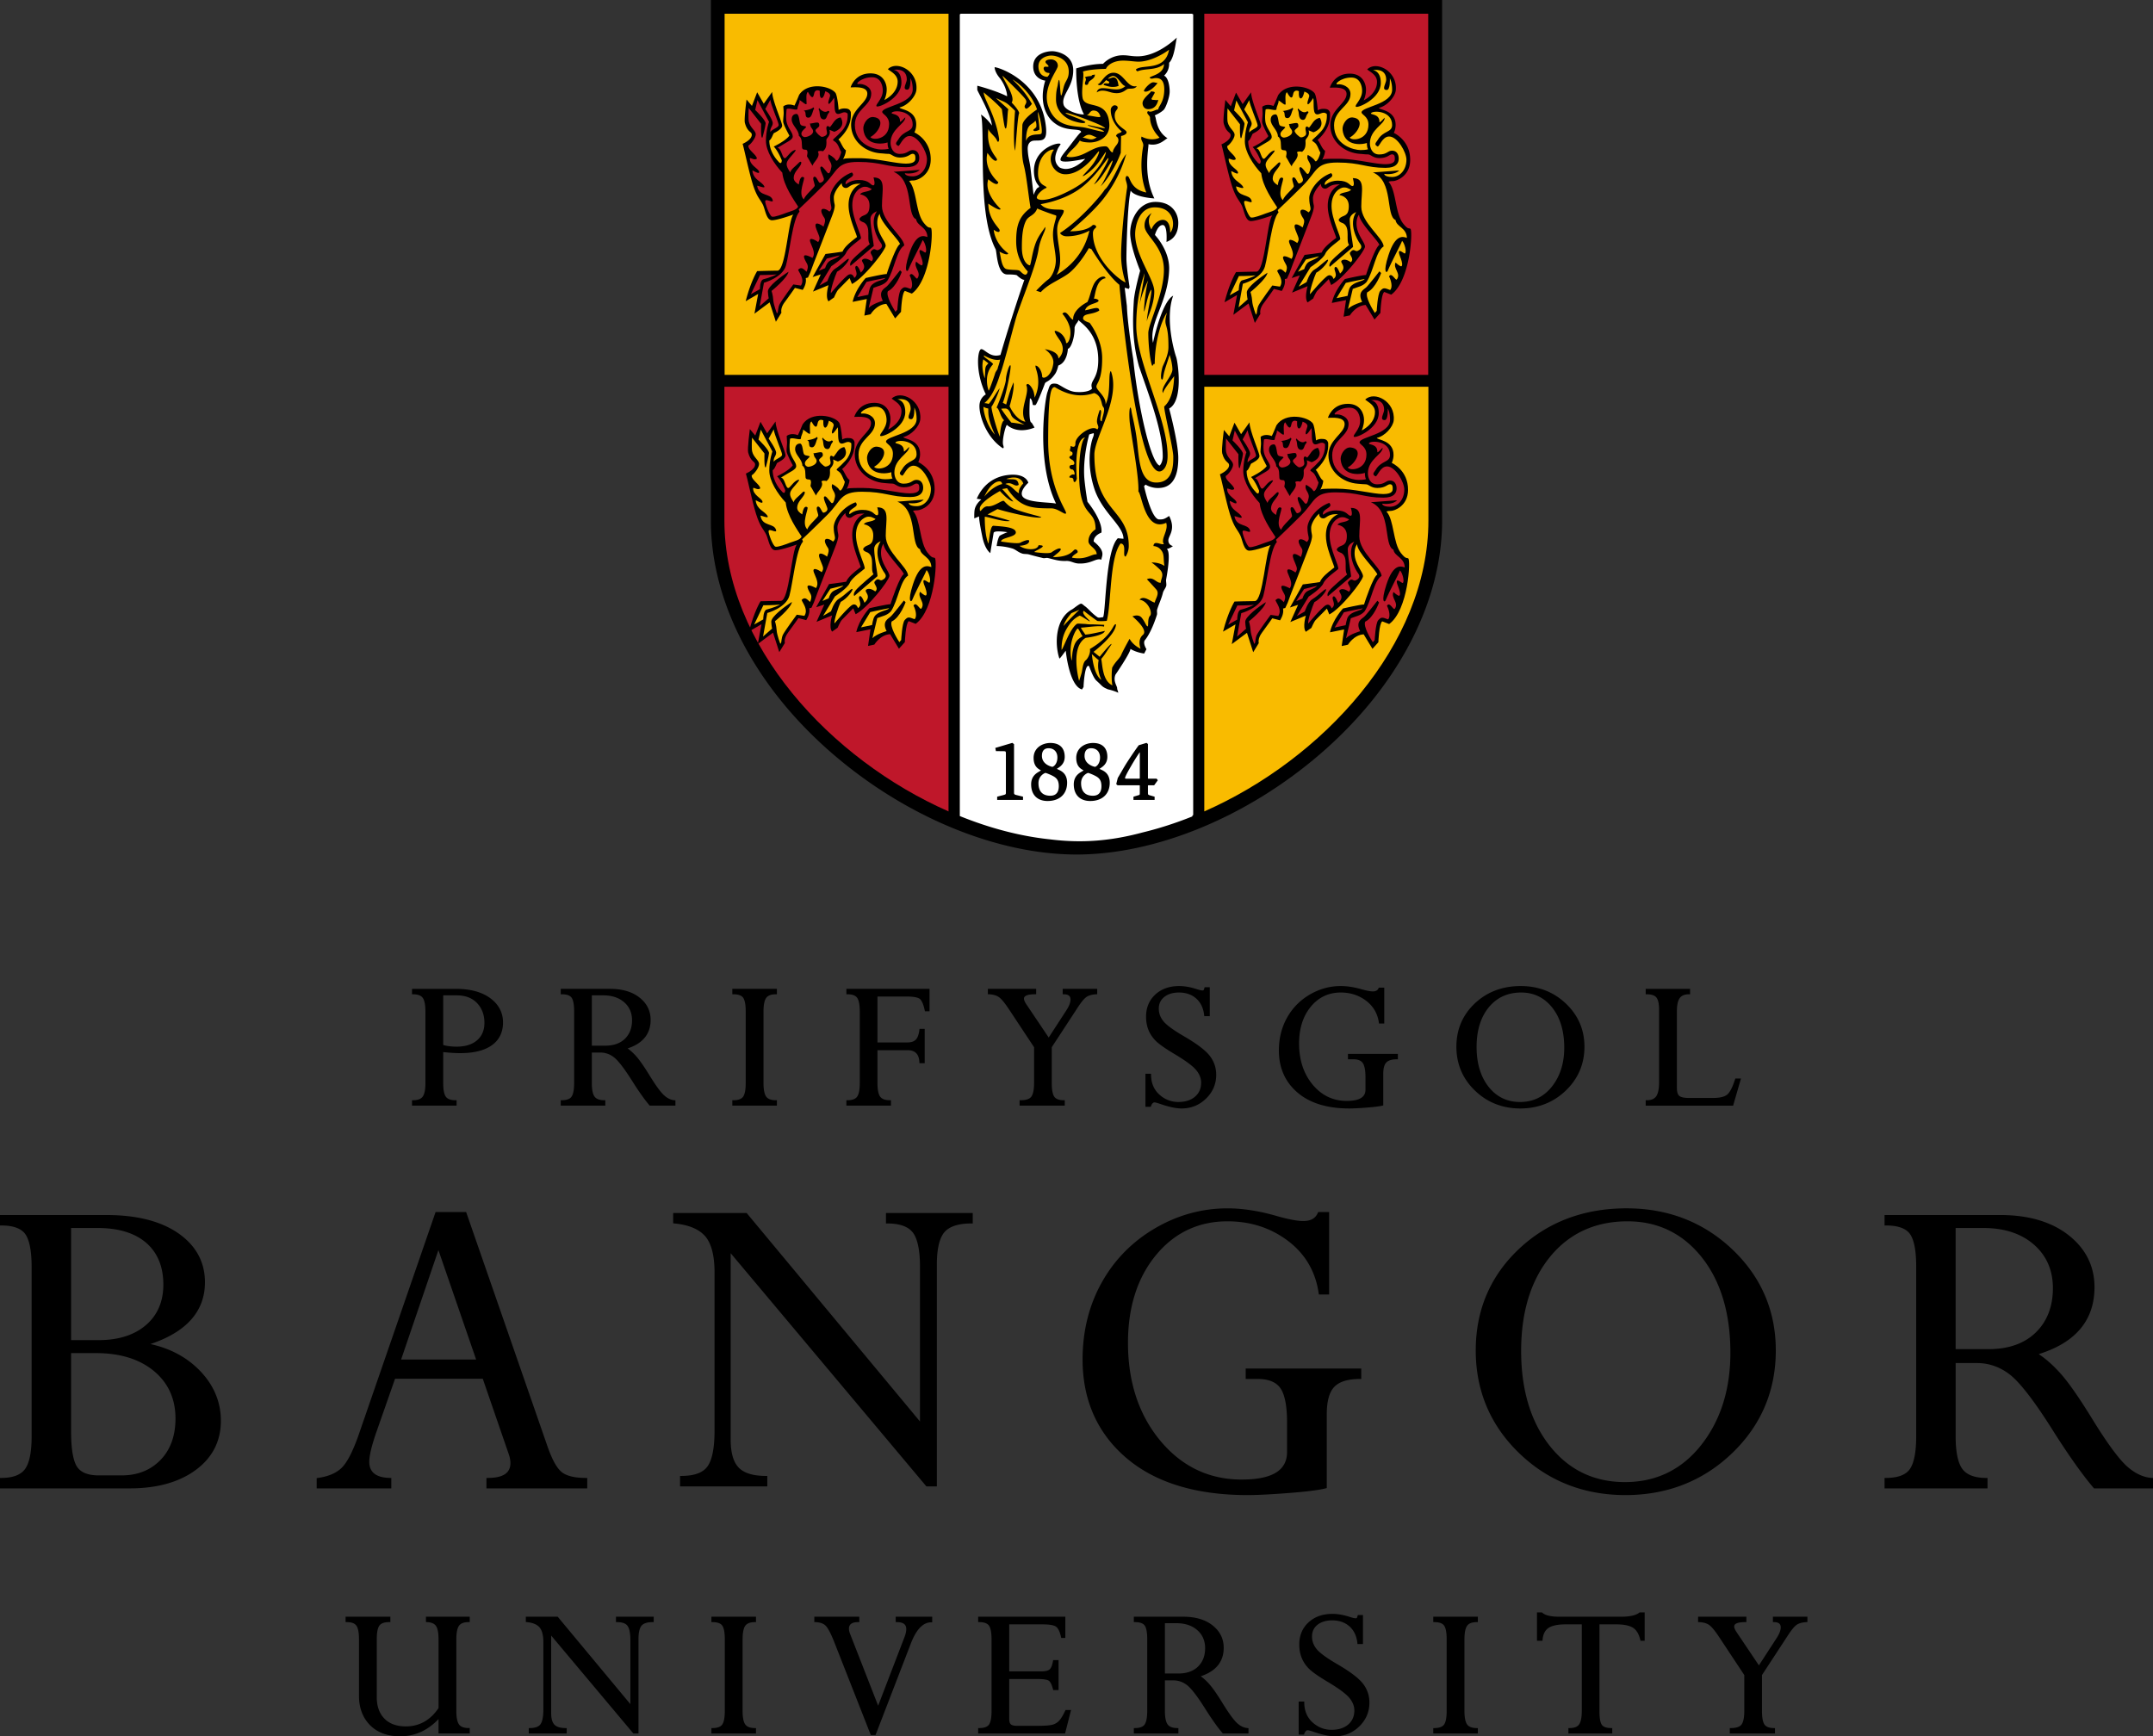
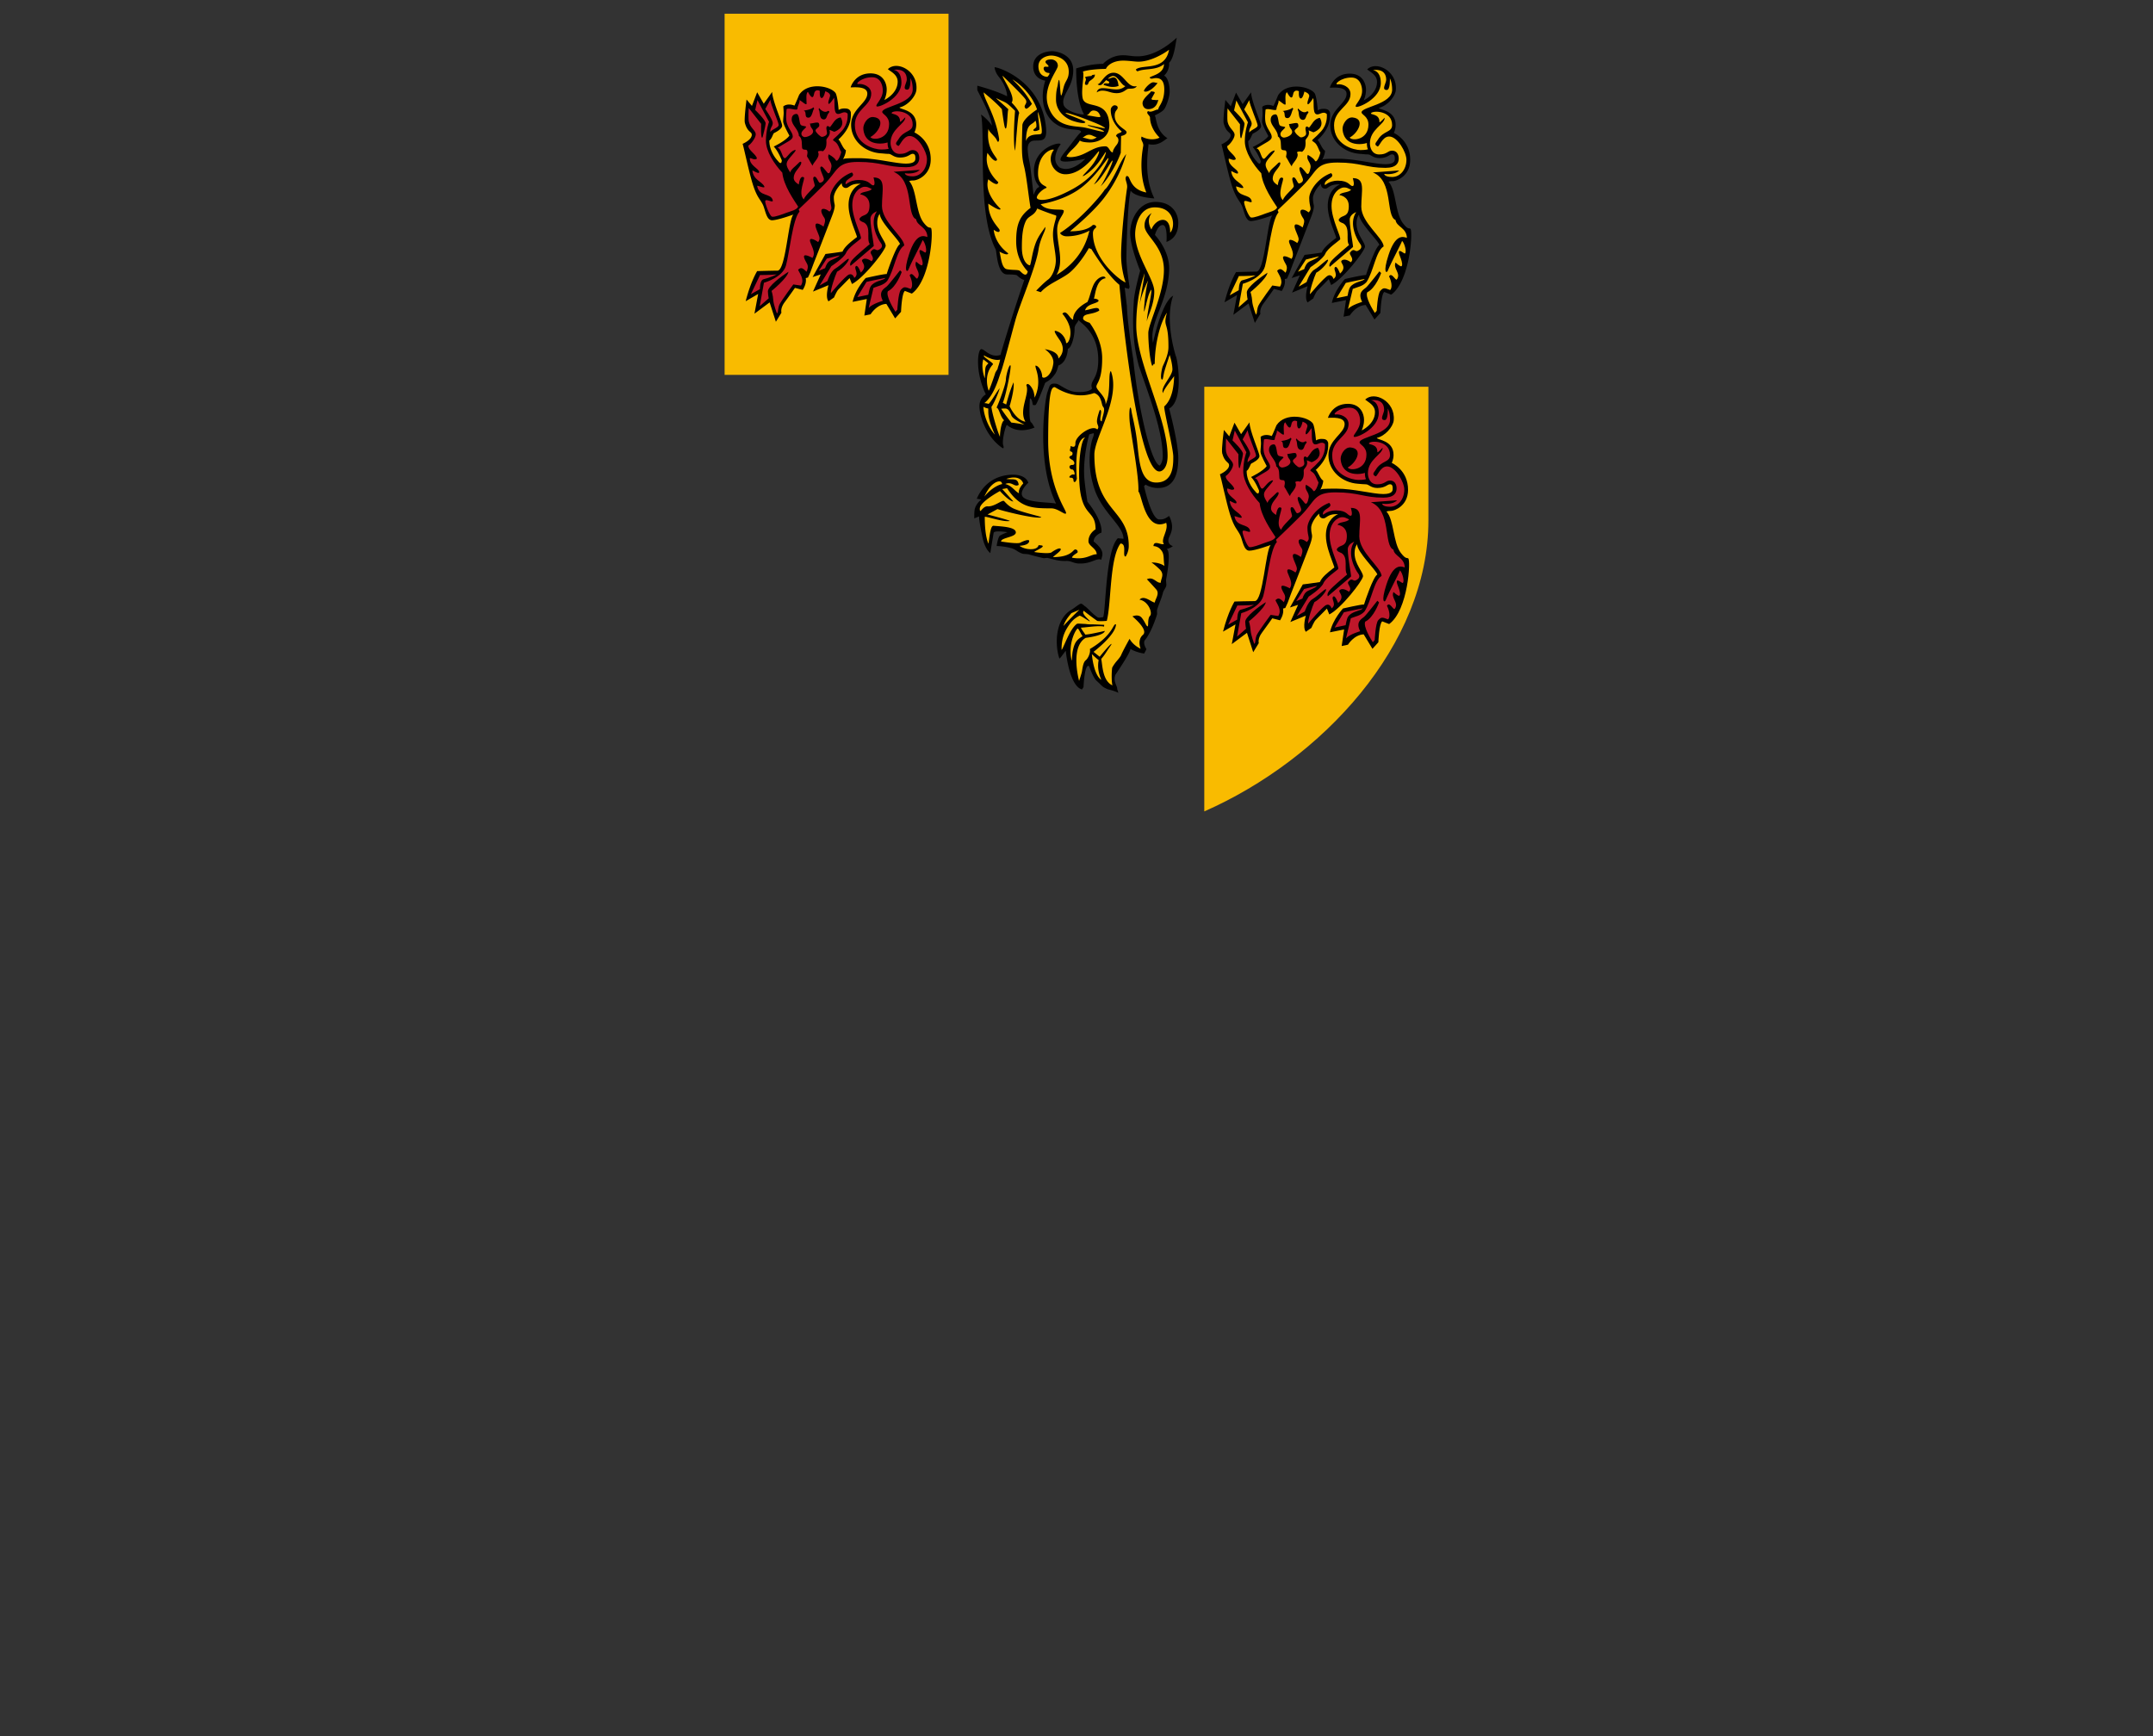
<svg xmlns="http://www.w3.org/2000/svg" width="666.842" height="537.833" viewBox="0 0 666.842 537.833">
  <rect x="0" y="0" width="666.842" height="537.833" fill="#333333" stroke="none" />
-   <path d="M40.217 461.039H0v-3.236h.403c3.532 0 6.001-.92 7.336-2.732 1.366-1.854 2.058-5.275 2.058-10.174v-52.318c0-4.996-.658-8.455-1.951-10.285-1.266-1.787-3.769-2.693-7.442-2.693H0v-3.236h32.994c9.375 0 16.871 1.912 22.274 5.682 5.45 3.805 8.212 8.9 8.212 15.15 0 8.957-5.683 15.391-16.895 19.139 6.272 1.369 11.477 4.203 15.492 8.426 4.202 4.422 6.336 9.586 6.336 15.338 0 6.31-2.624 11.438-7.795 15.246-5.136 3.777-11.999 5.693-20.401 5.693zm-18.199-41.897v24.191c0 5.334.598 9.004 1.783 10.906 1.144 1.842 3.414 2.775 6.744 2.775h7.16c4.884 0 8.922-1.605 12.002-4.773 3.08-3.172 4.645-7.49 4.645-12.842 0-6.088-2.247-11.035-6.68-14.707-4.457-3.684-10.467-5.551-17.865-5.551h-7.789v.001zm0-4.025h8.53c6.122 0 11.052-1.564 14.649-4.656 3.582-3.072 5.396-7.291 5.396-12.533 0-5.521-1.777-9.871-5.285-12.92-3.527-3.066-8.594-4.621-15.056-4.621h-8.235v34.73h.001zm159.865 45.922h-31.22v-3.236h.404c4.73 0 7.027-1.51 7.027-4.613 0-.904-.215-1.941-.637-3.088l-7.933-23.025h-27.166l-5.802 16.572c-1.45 4.197-2.184 7.262-2.184 9.111 0 3.305 2.104 4.953 6.432 5.043l.395.01v3.227H98.08v-3.188l.351-.045c3.093-.412 5.524-1.418 7.226-2.978 1.711-1.57 3.484-4.914 5.275-9.941l23.889-69.18.091-.272h9.466l.092.27 25.084 72.264c1.441 4.158 2.948 6.869 4.471 8.057 1.518 1.182 4.025 1.777 7.457 1.777h.402v3.235h-.001zm-57.647-39.916h23.234l-11.683-33.893-11.551 33.893zm165.929 39.296h-3.239l-.121-.143-60.493-72.084v57.797c0 4.023.84 6.932 2.501 8.631 1.655 1.699 4.493 2.561 8.438 2.561h.402v3.238H210.63v-3.238h.403c4.015 0 6.754-1.01 8.142-3.008 1.42-2.049 2.135-5.74 2.135-10.973v-49.094c0-5.168-.969-8.92-2.883-11.154-1.912-2.217-5.127-3.559-9.566-3.977l-.363-.035v-3.197h22.76l.121.145 53.564 64.424v-47.935c0-5.033-.729-8.574-2.168-10.522-1.415-1.908-4.094-2.877-7.963-2.877h-.404v-3.234h26.878v3.234h-.404c-4.029 0-6.851.914-8.383 2.721-1.549 1.818-2.333 5.223-2.333 10.105v68.615h-.001zm96.21 2.694c-15.979 0-28.617-3.881-37.562-11.535-8.963-7.672-13.508-17.928-13.508-30.483 0-8.752 1.988-16.758 5.908-23.789 3.918-7.037 9.471-12.693 16.496-16.812 7.023-4.115 14.59-6.201 22.482-6.201 4.727 0 9.941.824 15.504 2.447 3.482.984 6.172 1.482 7.986 1.482 2.299 0 3.768-.83 4.492-2.545l.105-.244h3.393v25.546h-3.182l-.051-.344c-.963-6.729-4.145-12.184-9.457-16.219-5.33-4.053-11.65-6.105-18.791-6.105-8.967 0-16.42 3.523-22.154 10.473-5.754 6.973-8.67 16.113-8.67 27.164 0 12.146 3.375 22.355 10.031 30.342 6.639 7.971 15.098 12.012 25.137 12.012 9.492 0 14.104-2.797 14.104-8.553v-9.103c0-5.049-.68-8.613-2.027-10.592-1.312-1.93-3.691-2.906-7.068-2.906h-3.716v-3.238h35.786v3.238h-.402c-3.697 0-6.365.814-7.922 2.42-1.562 1.609-2.353 4.469-2.353 8.496v22.88l-.303.076c-2.033.529-5.861 1.014-11.375 1.445-5.508.429-9.842.648-12.883.648zm117.061 0c-12.914 0-23.984-4.369-32.904-12.984-8.928-8.619-13.455-19.324-13.455-31.818 0-12.498 4.504-23.072 13.385-31.436 8.875-8.35 20.092-12.586 33.34-12.586 12.859 0 23.893 4.299 32.795 12.77 8.902 8.475 13.418 18.99 13.418 31.252 0 12.494-4.551 23.199-13.529 31.822-8.97 8.611-20.088 12.98-33.05 12.98zm.662-84.799c-9.939 0-18 3.676-23.955 10.934-5.977 7.281-9.002 17.105-9.002 29.205 0 12.1 2.99 22.012 8.896 29.457 5.879 7.42 13.703 11.182 23.25 11.182 9.645 0 17.578-3.846 23.582-11.432 6.027-7.611 9.082-17.246 9.082-28.635 0-12.24-2.994-22.201-8.898-29.604-5.879-7.373-13.6-11.107-22.955-11.107zm162.744 82.725h-18.263l-.119-.141c-3.619-4.23-8.066-10.537-13.219-18.74-5.443-8.557-9.76-14.094-12.828-16.443-3.031-2.322-6.432-3.498-10.104-3.498h-6.592v22.666c0 4.854.701 8.27 2.092 10.15 1.361 1.836 3.846 2.77 7.373 2.77h.404v3.236H583.7v-3.236h.402c3.67 0 6.176-.926 7.439-2.76 1.297-1.883 1.955-5.295 1.955-10.146v-52.602c0-4.852-.644-8.229-1.918-10.039-1.242-1.764-3.756-2.656-7.477-2.656h-.402v-3.236h35.826c8.787 0 15.92 2.109 21.203 6.273 5.305 4.184 7.994 9.594 7.994 16.078 0 10.207-5.809 17.176-17.273 20.73 2.385 1.592 4.734 3.703 6.994 6.283 2.492 2.842 5.791 7.615 9.818 14.193 4.473 7.232 8.014 12.037 10.52 14.285 2.463 2.205 5.049 3.414 7.684 3.6l.377.025v3.208zm-61.125-43.131h10.203c6.195 0 11.115-1.742 14.633-5.178 3.508-3.43 5.289-8.049 5.289-13.728 0-5.522-1.971-10.051-5.865-13.461-3.906-3.42-9.156-5.154-15.606-5.154h-8.654v37.521zM123.955 537.833c-3.938 0-7.083-1.162-9.353-3.457-2.266-2.295-3.414-5.355-3.414-9.1v-17.473c0-2.041-.269-3.467-.802-4.238-.504-.73-1.521-1.102-3.025-1.102h-.321v-1.671h13.867v1.671h-.322c-1.526 0-2.561.359-3.076 1.076-.537.746-.811 2.16-.811 4.203v17.988c0 2.805.797 5.037 2.372 6.633 1.57 1.598 3.801 2.404 6.633 2.404 4.181 0 7.586-1.912 10.126-5.682v-21.283c0-2-.27-3.402-.798-4.16-.511-.727-1.45-1.125-2.795-1.18l-.307-.014v-1.658h13.555v1.671h-.32c-1.442 0-2.445.373-2.982 1.109-.56.768-.845 2.191-.845 4.234v22.158c0 2.004.28 3.416.83 4.197.524.74 1.534 1.117 2.997 1.117h.32v1.671h-9.656v-4.457c-3.362 3.549-7.353 5.343-11.873 5.343zm73.8-.878h-1.592l-.095-.115-25.355-30.213v24.066c0 1.662.344 2.859 1.017 3.551.672.689 1.837 1.039 3.467 1.039h.32v1.671h-11.744v-1.671h.322c1.646 0 2.765-.408 3.322-1.211.581-.842.877-2.375.877-4.561v-20.793c0-2.152-.398-3.707-1.185-4.623-.785-.91-2.113-1.459-3.952-1.631l-.292-.029v-1.642h9.865l.097.115 22.416 26.961v-19.883c0-2.1-.298-3.566-.887-4.363-.566-.772-1.661-1.158-3.252-1.158h-.322v-1.671h11.684v1.671h-.32c-1.661 0-2.816.367-3.436 1.098-.635.74-.955 2.15-.955 4.182v29.21zm36.393 0h-13.805v-1.671h.321c1.487 0 2.501-.361 3.017-1.076.536-.746.812-2.174.812-4.24v-22.154c0-2.103-.27-3.545-.799-4.283-.505-.709-1.525-1.064-3.03-1.064h-.321v-1.671h13.805v1.671h-.321c-1.441 0-2.443.373-2.982 1.109-.559.766-.844 2.189-.844 4.238v22.154c0 2.045.285 3.465.842 4.217.537.73 1.538 1.1 2.983 1.1h.321v1.67h.001zm37.037.484h-1.478l-.079-.205-11.33-28.828c-1.041-2.607-1.936-4.262-2.664-4.92-.706-.639-1.751-.984-3.104-1.022l-.311-.01v-1.661h13.929v1.671h-.32c-2.581 0-2.881 1.182-2.881 2.07 0 .484.129 1.043.383 1.666l8.656 22.156 8.2-21.359c.335-.906.508-1.697.508-2.34 0-.943-.307-2.193-2.953-2.193h-.321v-1.671h11.31v1.732h-.321c-2.526 0-4.662 2.252-6.348 6.695l-10.8 28.014-.076.205zm58.707-.484h-26.927v-1.671h.321c1.523 0 2.544-.367 3.04-1.09.521-.758.785-2.162.785-4.166v-22.215c0-2.082-.272-3.52-.81-4.27-.518-.715-1.532-1.078-3.016-1.078h-.321v-1.671h26.997v6.576h-1.266l-.056-.25c-.357-1.617-.858-2.689-1.493-3.195-.635-.506-2.094-.764-4.339-.764h-10.22v14.557h9.909c1.303 0 2.188-.215 2.633-.639.456-.43.796-1.297 1.012-2.572l.044-.268h1.685v9.271h-1.661l-.062-.24c-.462-1.781-.964-2.432-1.305-2.662-.35-.236-1.242-.521-3.499-.521h-8.756v12.4c0 .787.17 1.338.503 1.641.343.307.969.461 1.857.461h6.396c2.246 0 3.813-.119 4.654-.352a4.34 4.34 0 0 0 2.065-1.256c.579-.633 1.211-1.678 1.878-3.113l.088-.185h1.707l-.103.402-1.683 6.631-.057.239zm56.798 0h-7.954l-.096-.113c-1.547-1.807-3.434-4.48-5.613-7.955-2.295-3.611-4.113-5.943-5.395-6.926-1.254-.959-2.666-1.449-4.188-1.449H360.8v9.451c0 2.02.291 3.434.859 4.211.547.734 1.557 1.109 3 1.109h.322v1.671h-13.802v-1.671h.32c1.5 0 2.52-.371 3.025-1.104.529-.77.801-2.188.801-4.213v-22.275c0-2.027-.266-3.428-.783-4.166-.496-.705-1.522-1.061-3.043-1.061h-.32v-1.671h15.322c3.758 0 6.811.904 9.072 2.688 2.287 1.803 3.443 4.135 3.443 6.93 0 4.305-2.395 7.272-7.125 8.828.932.658 1.846 1.498 2.734 2.51 1.066 1.219 2.471 3.25 4.172 6.035 1.891 3.051 3.379 5.074 4.428 6.018 1.016.906 2.082 1.404 3.166 1.482l.299.023v1.648zm-25.89-18.573h4.174c2.586 0 4.633-.721 6.088-2.146 1.457-1.422 2.197-3.342 2.197-5.705 0-2.297-.82-4.18-2.434-5.584-1.625-1.43-3.812-2.15-6.508-2.15H360.8v15.585zm52.625 19.451c-1.688 0-3.859-.455-6.457-1.35-1.275-.435-1.748-.527-1.92-.527-.168 0-.68 0-1.102 1.15l-.078.211h-1.635v-10.24h1.728l.002.318c.023 2.539.885 4.6 2.561 6.121 1.682 1.533 3.676 2.309 5.933 2.309 2.133 0 3.855-.553 5.125-1.648 1.26-1.082 1.898-2.549 1.898-4.361 0-1.351-.531-2.668-1.576-3.916-1.072-1.279-3.365-2.965-6.812-5.01-2.861-1.713-4.805-3.092-5.779-4.1-.982-1.017-1.719-2.154-2.188-3.365-.469-1.215-.705-2.566-.705-4.01 0-2.809.963-5.123 2.863-6.871 1.895-1.748 4.387-2.633 7.408-2.633 1.647 0 3.467.32 5.402.957 1.066.336 1.553.408 1.771.408.285 0 .346-.07.346-.07.029-.033.127-.172.279-.699l.068-.23h1.589v8.97h-1.703l-.027-.287c-.238-2.207-1.068-3.953-2.465-5.186-1.4-1.23-3.191-1.855-5.324-1.855-1.893 0-3.432.463-4.574 1.381-1.135.916-1.688 2.102-1.688 3.627 0 1.414.478 2.719 1.426 3.885.967 1.195 3.123 2.772 6.402 4.68 3.883 2.25 6.535 4.25 7.887 5.951 1.369 1.727 2.065 3.732 2.065 5.955 0 2.865-1.061 5.346-3.15 7.379-2.086 2.027-4.631 3.056-7.57 3.056zm44.303-.878h-13.806v-1.671h.322c1.482 0 2.498-.361 3.016-1.076.537-.75.812-2.178.812-4.24v-22.154c0-2.103-.27-3.545-.799-4.283-.506-.709-1.525-1.064-3.029-1.064h-.322v-1.671h13.806v1.671h-.322c-1.441 0-2.445.373-2.982 1.109-.561.768-.846 2.191-.846 4.238v22.154c0 2.041.285 3.459.842 4.221.539.727 1.541 1.096 2.986 1.096h.322v1.67zm41.63 0h-13.583v-1.671h.32c1.486 0 2.5-.385 3.014-1.148.539-.799.812-2.203.812-4.168V503.16h-4.982c-2.455 0-4.258.379-5.353 1.125-1.066.728-1.674 1.963-1.809 3.666l-.023.295h-1.711v-8.785h1.537l.092.08c.912.83 2.686 1.252 5.271 1.252h19.184c2.678 0 4.562-.426 5.598-1.264l.088-.068h1.589v8.785h-1.293l-.059-.248c-.435-1.859-1.209-3.141-2.301-3.809-1.119-.682-2.842-1.029-5.121-1.029h-5.229v26.988c0 2.066.254 3.459.75 4.144.471.658 1.445.99 2.889.99h.32v1.673zm50.401 0h-13.992v-1.671h.32c1.689 0 2.814-.383 3.342-1.137.549-.791.828-2.201.828-4.184v-11.1l-7.744-11.697c-1.262-1.92-2.297-3.186-3.076-3.766-.754-.564-1.826-.879-3.19-.936l-.305-.014v-1.658h14.956v1.671h-.32c-2.289 0-3.451.449-3.451 1.344 0 .436.232 1.008.695 1.695l6.961 10.359 5.525-8.512c.815-1.27 1.229-2.359 1.229-3.24 0-.709-.219-1.647-2.102-1.647h-.32v-1.671H559.8v1.652l-.303.02c-1.289.072-2.289.348-2.975.809-.697.467-1.576 1.502-2.607 3.074l-8.184 12.516v11.1c0 2.086.27 3.518.799 4.256.508.705 1.484 1.064 2.904 1.064h.322v1.673h.003zM141.422 342.476h-13.807v-1.671h.321c1.461 0 2.47-.383 2.996-1.139.553-.787.832-2.152.832-4.055V313.33c0-2.039-.279-3.463-.829-4.236-.526-.734-1.536-1.109-2.999-1.109h-.321v-1.673h13.671c4.416 0 7.97.973 10.562 2.881 2.62 1.936 3.95 4.467 3.95 7.525 0 3.047-1.169 5.424-3.473 7.065-2.27 1.615-5.554 2.434-9.76 2.434-1.519 0-3.297-.107-5.291-.326v9.594c0 2.064.275 3.492.824 4.24.523.719 1.535 1.082 3 1.082h.323v1.669h.001zm-4.148-18.787c1.144.346 2.555.52 4.199.52 2.653 0 4.769-.668 6.292-1.98 1.512-1.303 2.276-3.115 2.276-5.391 0-2.465-.767-4.523-2.283-6.119-1.509-1.592-3.623-2.4-6.285-2.4h-4.199v15.37zm71.92 18.787h-7.957l-.098-.111c-1.544-1.805-3.432-4.482-5.609-7.957-2.296-3.609-4.114-5.938-5.398-6.922-1.259-.967-2.667-1.453-4.186-1.453h-2.641v9.449c0 2.027.287 3.441.855 4.209.547.738 1.557 1.113 3.002 1.113h.32v1.671h-13.806v-1.671h.322c1.502 0 2.522-.373 3.027-1.104.531-.77.801-2.188.801-4.211v-22.281c0-2.022-.263-3.424-.782-4.164-.499-.701-1.522-1.061-3.046-1.061h-.322v-1.673h15.325c3.758 0 6.811.906 9.074 2.689 2.285 1.803 3.444 4.135 3.444 6.932 0 4.305-2.395 7.275-7.127 8.826.933.662 1.85 1.504 2.735 2.514 1.062 1.211 2.466 3.24 4.173 6.031 1.884 3.051 3.373 5.076 4.428 6.014 1.018.914 2.084 1.414 3.165 1.488l.301.021v1.651zm-25.888-18.57h4.168c2.584 0 4.633-.723 6.093-2.147 1.455-1.43 2.194-3.348 2.194-5.707 0-2.291-.817-4.174-2.433-5.59-1.628-1.422-3.818-2.145-6.51-2.145h-3.513v15.589h.001zm57.32 18.57h-13.807v-1.671h.323c1.485 0 2.5-.361 3.013-1.08.538-.748.812-2.174.812-4.234v-22.16c0-2.102-.267-3.539-.796-4.281-.505-.705-1.525-1.065-3.028-1.065h-.323v-1.673h13.807v1.673h-.321c-1.444 0-2.449.375-2.985 1.111-.559.772-.842 2.193-.842 4.234v22.16c0 2.041.283 3.463.842 4.217.533.728 1.538 1.098 2.985 1.098h.321v1.671h-.001zm35.328 0h-13.805v-1.671h.323c1.465 0 2.474-.367 3-1.094.549-.758.824-2.18.824-4.221v-22.16c0-2.064-.273-3.492-.811-4.25-.517-.727-1.528-1.096-3.013-1.096h-.323v-1.673h25.753v6.943h-1.424l-.055-.254c-.381-1.805-.875-2.99-1.463-3.523-.398-.361-1.446-.795-4.181-.795h-9.004v14.227h9.222c1.195 0 2.082-.289 2.64-.857.57-.58.949-1.615 1.129-3.068l.034-.285h1.605v10.636h-1.629l-.015-.307c-.116-2.5-1.309-3.719-3.64-3.719h-9.347v10.174c0 2.047.282 3.469.841 4.223.536.73 1.549 1.1 3.015 1.1h.322v1.67h.002zm53.83 0H315.79v-1.671h.322c1.69 0 2.812-.383 3.337-1.139.553-.787.832-2.195.832-4.184v-11.094l-7.744-11.705c-1.264-1.916-2.298-3.18-3.075-3.762-.755-.564-1.828-.879-3.189-.938l-.308-.014v-1.66h14.959v1.673h-.322c-2.29 0-3.451.453-3.451 1.344 0 .439.233 1.01.693 1.699l6.965 10.359 5.527-8.512c.814-1.271 1.227-2.365 1.227-3.246 0-.705-.217-1.645-2.102-1.645h-.321v-1.673h10.688v1.656l-.303.018c-1.287.076-2.289.348-2.977.809-.699.471-1.576 1.506-2.609 3.074l-8.181 12.518v11.098c0 2.084.271 3.517.799 4.256.504.709 1.48 1.066 2.903 1.066h.322v1.673h.002zm36.188.879c-1.693 0-3.867-.457-6.457-1.35-1.279-.44-1.75-.529-1.922-.529-.451 0-.82.389-1.098 1.154l-.076.213h-1.641v-10.248h1.734l.002.322c.02 2.541.877 4.602 2.555 6.123 1.685 1.531 3.682 2.309 5.932 2.309 2.129 0 3.854-.555 5.129-1.648 1.275-1.098 1.895-2.523 1.895-4.365 0-1.35-.529-2.666-1.572-3.91-1.072-1.283-3.365-2.969-6.814-5.012-2.904-1.742-4.795-3.084-5.777-4.104-.982-1.018-1.719-2.148-2.189-3.363-.467-1.209-.705-2.559-.705-4.014 0-2.807.963-5.117 2.865-6.865 1.885-1.748 4.379-2.633 7.404-2.633 1.648 0 3.467.322 5.404.955 1.064.336 1.551.404 1.77.404.285 0 .348-.066.352-.066.025-.031.123-.172.277-.699l.066-.232h1.591v8.97h-1.701l-.031-.287c-.24-2.207-1.07-3.949-2.465-5.184-1.4-1.232-3.193-1.857-5.324-1.857-1.896 0-3.432.467-4.57 1.385-1.139.912-1.691 2.1-1.691 3.625 0 1.41.479 2.719 1.428 3.885.967 1.193 3.119 2.768 6.4 4.676 3.887 2.258 6.541 4.26 7.887 5.953 1.369 1.73 2.064 3.736 2.064 5.957 0 2.863-1.059 5.346-3.148 7.377-2.088 2.027-4.637 3.058-7.574 3.058zm51.91 0c-6.805 0-12.19-1.656-16.008-4.924-3.832-3.275-5.771-7.658-5.771-13.021 0-3.734.846-7.148 2.518-10.148 1.67-3.004 4.039-5.42 7.043-7.18 3-1.758 6.23-2.647 9.598-2.647 2.018 0 4.242.352 6.609 1.041 1.459.412 2.584.621 3.342.621.904 0 1.479-.32 1.76-.982l.084-.193h1.689v11.119h-1.63l-.039-.275c-.4-2.805-1.729-5.084-3.945-6.772-2.232-1.693-4.881-2.555-7.869-2.555-3.75 0-6.865 1.475-9.264 4.381-2.414 2.926-3.639 6.762-3.639 11.406 0 5.107 1.418 9.398 4.213 12.758 2.781 3.34 6.322 5.033 10.529 5.033 3.918 0 5.824-1.135 5.824-3.473v-3.855c0-2.111-.281-3.592-.834-4.4-.527-.773-1.492-1.166-2.869-1.166h-1.724v-1.673h15.456v1.673h-.32c-1.523 0-2.617.33-3.246.979-.633.652-.955 1.83-.955 3.494v9.809l-.238.062c-.877.227-2.461.426-4.844.617-2.337.181-4.177.271-5.47.271zm52.988 0c-5.508 0-10.234-1.865-14.043-5.541-3.811-3.678-5.74-8.246-5.74-13.586 0-5.338 1.92-9.854 5.715-13.422 3.781-3.564 8.57-5.371 14.225-5.371 5.49 0 10.197 1.834 13.992 5.447 3.803 3.621 5.73 8.111 5.73 13.346 0 5.336-1.943 9.906-5.779 13.586-3.825 3.676-8.569 5.541-14.1 5.541zm.279-35.916c-4.162 0-7.535 1.541-10.027 4.578-2.508 3.055-3.781 7.184-3.781 12.272 0 5.09 1.26 9.256 3.738 12.383 2.461 3.105 5.734 4.68 9.729 4.68 4.039 0 7.357-1.611 9.869-4.787 2.531-3.193 3.814-7.24 3.814-12.031 0-5.154-1.26-9.34-3.734-12.443-2.463-3.086-5.695-4.652-9.608-4.652zm65.647 35.041h-27.078v-1.675h.324c1.396 0 2.355-.4 2.934-1.225.59-.85.891-2.326.891-4.393v-22.371c0-1.84-.277-3.123-.822-3.818-.522-.672-1.533-1.012-3.002-1.012h-.324v-1.675h13.746v1.675h-.322c-1.359 0-2.299.383-2.877 1.17-.588.809-.887 2.193-.887 4.111v23.74c0 1.207.25 2.031.744 2.451.51.43 1.545.648 3.082.648h7.268c2.158 0 3.674-.355 4.5-1.061.842-.707 1.658-2.305 2.43-4.738l.072-.227h1.754l-.121.412-2.244 7.752-.068.236zm-203.374-77.788c24.561 0 52.707-11.584 75.293-30.982 24.117-20.721 37.951-47.13 37.951-72.459V0h-226.49v161.25c0 25.329 13.832 51.738 37.953 72.459 22.582 19.399 50.728 30.983 75.293 30.983z" />
-   <path fill="#BF172A" d="M373 4.251h69.354v111.867H373zM224.368 119.804h69.415v131.538c-36.513-16.09-69.415-51.529-69.415-90.092v-41.446z" />
  <path fill="#F9BB00" d="M224.43 4.251h69.354v111.867H224.43zM373 119.804v131.538c36.512-16.09 69.414-51.529 69.414-90.092v-41.446H373z" />
-   <path fill="#FFF" d="M339.131 237.534c.277 0 1.582-.758 1.582-2.908 0-1.734-1.074-2.854-2.732-2.854-1.707 0-2.066 1.275-2.066 2.347-.001 2.815 3.183 3.413 3.216 3.415zm-13.38 2.648c-.834-.402-1.765-.753-1.942-.762-.214.016-2.167.836-2.167 3.162 0 2.553 1.27 3.9 3.67 3.9 2.171 0 2.627-1.607 2.627-2.957 0-2.103-.948-2.735-2.188-3.343zm.174-2.65c.278 0 1.58-.757 1.58-2.905 0-1.733-1.07-2.854-2.727-2.854-1.709 0-2.066 1.275-2.066 2.344-.001 2.819 3.182 3.415 3.213 3.415zm22.536 3.418c0 .221 0 .256.639.256h3.672c.184 0 .225-.033.225-.033.031-.039.031-.248.031-.398v-7.768c-.465.604-1.582 2.325-2.895 4.616-1.319 2.253-1.672 3.151-1.672 3.327zM369.314 4.409v-.158h-71.846v.157h-.188V252.78c9.276 3.756 18.723 6.25 27.871 7.209 10.123 1.283 19.132.459 28.771-2.137 5.129-1.242 10.285-2.908 15.393-4.963v-.307c.084-.033.164-.064.248-.1V4.409h-.249zm-52.457 243.375h-8.007v-1.006l.21-.054 1.76-.46c.733-.193.733-.234.733-.925v-11.705c0-.892 0-.927-.771-.946l-2.09-.024-.227-.002-.043-.225-.102-.509-.049-.249.243-.072 4.893-1.455.136-.041.111.084.307.229.113.084v14.929c0 .523.031.668.804.85l1.764.435.213.054v1.008zm7.613.332c-3.191 0-5.098-1.926-5.098-5.151 0-2.542 1.645-3.487 2.528-3.997.21-.122.472-.273.514-.346h-.007c-.043 0-.208-.101-.334-.177-.677-.415-1.938-1.184-1.938-3.69 0-3.03 2.616-4.615 5.2-4.615 2.86 0 4.438 1.531 4.438 4.31 0 2.092-1.407 3.023-2.163 3.521a4.15 4.15 0 0 0-.27.186c.102.062.277.143.426.212.962.44 2.749 1.26 2.749 4.087 0 3.491-2.319 5.66-6.045 5.66zm13.206-.002c-3.191 0-5.098-1.924-5.098-5.148 0-2.543 1.643-3.49 2.526-3.998.211-.121.472-.273.515-.346h-.008c-.042 0-.207-.102-.331-.176-.679-.414-1.939-1.185-1.939-3.689 0-3.031 2.614-4.614 5.2-4.614 2.861 0 4.438 1.527 4.438 4.306 0 2.096-1.408 3.024-2.166 3.522-.09.06-.195.13-.27.187.103.061.277.143.426.211.961.439 2.748 1.258 2.748 4.086 0 3.491-2.315 5.659-6.041 5.659zm20.806-6.26l-.92 1.273-.084.116h-1.672c-.19 0-.234.024-.24.027-.006.02-.016.128-.016.306v1.734c0 .88 0 .88.715 1.082l1.146.33.203.058v1.003h-6.551v-.998l.199-.061 1.352-.408c.412-.107.412-.107.412-.955v-1.684c0-.174 0-.372-.023-.42 0 .002 0 .002-.006.002-.014 0-.084-.017-.277-.017h-6.582l-.08-.068-.201-.178-.129-.114.041-.166.435-1.734c.389-.643.754-1.276 1.149-1.964.533-.925 1.135-1.974 1.846-3.067 1.586-2.433 2.957-4.379 3.449-5.036l.055-.073.086-.027 2.17-.663.139-.043.115.089.23.178.107.085v10.312c0 .09 0 .363.033.422 0 0 .002-.002.006-.002.018 0 .092.012.27.012h2.379l.084.11.156.205.125.165-.121.169zm-19.529-1.672c-.812-.395-1.762-.754-1.939-.763-.215.017-2.17.837-2.17 3.163 0 2.553 1.272 3.902 3.672 3.902 2.172 0 2.629-1.607 2.629-2.958 0-2.102-.952-2.736-2.192-3.344z" />
  <path d="M390.492 49.863c-.105 1.739-1.174.216-1.174.216s-2.709-2.624-2.709-6.399c.787-.471 1.154-2.149 1.469-2.306.314-.158 2.516-1.206 2.516-2.307s-3.092-7.915-3.092-10.485l-2.623 3.67-2.043-3.566-1.625 4.247-1.678-1.992s-.814 6.15-.52 7.26c.803 3.004 2.145 2.647 2.145 3.697 0 1.624-2.848 2.823-2.848 2.823.326.865 1.945 8.661 3.121 12.424 1.348 4.302 2.295 4.673 3.188 6.507.727 1.497 1.049 4.822 2.83 4.822 1.781 0 6.658-1.781 6.658-1.781-1.627 1.572-2.359 17.456-4.98 17.456-1.777 0-6.289.131-6.289.131s-1.973 3.126-3.566 9.357l3.879-2.254-1.152 6.134 4.717-3.512 1.939 6.028 1.73-2.831s-.43-1.349.996-3.25c1.258-1.677 3.197-4.456 3.197-4.456l2.412.628s1.309-1.835.943-3.669l.689-.17.748-1.642 1.084-2.931c.379-.906 4.471-11.506 5.703-14.712.223-.581.955-2.488.754-3.445-.111-.535-.25-1.199-.25-2.212 0-.987.842-2.832 2.481-4.412-.002.027-.002.054-.002.083 0 1.125.82 1.422 1.254 1.422.435 0 .74-.214 1.01-.404.451-.319 1.293-.911 3.021-.911a7.1 7.1 0 0 1 .607.022c-1.707.66-3.787 2.727-3.787 6.627 0 2.742 1.145 5.807 1.98 8.044.24.643.525 1.407.652 1.859l-.422.327c-1.725 1.328-3.459 2.741-4.051 4.149l-.035.08c-2.642.42-5.305.727-5.305.727l-3.994 7.169 2.525-.826-2.41 5.347 4.822-1.992s-1.1 3.67 0 5.032c.152-.118 1.719-1.211 1.719-1.211s.82-1.946 1.332-2.458c.512-.512 3.502-3.564 3.502-3.564l.734 1.834c3.625-1.804 10.293-10.341 10.484-11.848 0-1.468-2.621-3.774-2.621-7.182 0-1.991.787-2.778.787-2.778 0 2.412 5.766 7.864 6.289 9.384-1.311.735-3.826 8.283-4.141 9.331-1.051-.029-6.535 1.239-6.535 1.239s-3.174 3.38-4.055 7.411l4.404-.891-.76 5.155 1.947-.409s1.842-3.072 4.893-3.225l2.727 4.509 1.836-2.045s.209-5.819 1.205-6.501l2.15.839c5.93-4.33 6.74-19.923 5.93-20.41-.512-.307-.717.307-2.252-1.638-2.516-3.185-2.125-10.372-4.508-12.905 0 0 .252-.222 1.354-.222s5.309-1.52 5.348-6.5c.047-6.212-5.078-8.433-5.078-8.433s.568-1.012.568-2.471c0-4.613-5.096-4.62-5.19-5.295 2.465-.523 5.041-3.364 5.242-5.451.574-5.918-6.049-9.257-8.859-6.448.891.785 3.041 1.678 3.041 3.878 0 3.775-4.142 5.714-4.142 5.714s.734-1.468.734-3.303c0-1.834-1.047-4.98-5.031-4.98-4.98 0-6.186 4.352-6.186 4.352 1.258 0 5.19-.419 5.19 1.939 0 2.988-5.033 4.77-5.033 9.698 0 4.928 4.311 8.534 9.174 8.859 1.297.087 1.523.17 2.463.17.94 0 1.537 1.141 3.566 1.141 2.516 0 3.094-1.154 3.932-1.154.838 0 .838.839.838 1.311s.158 1.73-2.936 1.73c-3.303 0-9.227-1.677-14.572-1.677-4.203 0-4.771.078-5.006.383.26-.488.908-1.809.908-2.879-.99-.505-1.826-3.27-2.352-3.27 4.516-4.092 3.859-7.683 3.9-8.496-.307-1.024-.965-1.202-2.064-1.202-1.102 0-1.73.472-1.73.472s-.287-3.899-.916-5.21c-1.459-2.202-8.602-3.687-11.367.512 0 0-1.033 2.548-1.451 3.335-2.236-.877-3.465.249-3.465.249s.086 1.125.109 1.953c.018.681-.158 1.783-.158 2.726 0 .944 1.939 4.404 1.939 4.404-1.098 1.619-4.867 3.405-4.867 3.405 1.392 1.39 2.515 4.3 2.515 4.3z" />
  <path fill="#F9BB00" d="M391.77 49.037c.477-.389 1.793-2.424 3.059-2.424-.107.737-2.004 2.318-2.637 3.584-.631 1.264.422 2.53.949 3.479-.105-.844 1.898-2.215 2.529-2.953.633-.738 1.152-.488.738.422-.527 1.16-2.184 2.368-2.213 4.111-.018.933.699 1.594 1.58 2.109 0 0 .316-3.058 1.582-2.215.512.341-2.004 5.061 0 6.853.316-1.371 3.373-3.689 3.373-4.323 0-.632-1.055-2.74 0-2.74.633 0 1.16 1.896 1.582 1.896.422 0 1.264-.421 1.264-1.159s-1.897-3.901-.736-3.901c.537 0 1.791 2.108 2.107 2.108s.633-.21.949-1.897c.316-1.687-1.477-2.32-.844-4.007 0 0 1.688.844 2.215 1.792.527.949 1.58-1.687 1.686-2.53-.326-.382-.697-1.729-1.264-2.53-.529-.748-1.266-.956-1.266-1.16 0-.421.633-.526 2.742-2.846 2.107-2.319 1.787-4.976 1.791-5.377-1.264-1.159-2.318.527-3.373 0-1.055-.527-.527-3.795-.844-4.955 0 0-1.371 2.214-1.688 1.898-.315-.317.105-1.266.422-2.32.316-1.054-1.475-1.582-1.475-1.582s-.424 2.215-1.16 2.109c-.738-.106-.527-2.215-.527-2.215s-1.477-.843-1.793.949c-.373 2.118-1.371.317-1.897-.632-.738.317-.424 2.741-.424 3.585 0 .843-1.475-.738-2.211-1.054.209.738-.627 1.837-.627 2.68 0 .844-2.748-.462-3.381.172-.006.329-.393 2.996.137 4.506.682 1.941 1.775 2.8 1.775 3.959 0 1.076-1.68 1.611-4.723 3.53 1.392.201 1.444 4.027 2.603 3.078zm10.302-15.471c.549.755 1.855 1.716 2.816.893.412.137.547.274.068.824-.48.549-.484 1.933-1.441 1.853-1.648-.138-.963-2.541-1.58-3.09l.137-.48zm-1.717-.207l.207.481c-.48.137-.549 2.747-1.785 2.747-1.51 0-.344-1.854-1.51-2.197.001 0 2.196-.206 3.088-1.031zm-6.794 3.777c0-1.58 1.168-1.716 1.51-1.716.892 0 .824 2.678 1.236 3.296.412.618 1.578.344 1.785.756-.344.548-1.512 1.236-1.512 2.059 0 .824.756 1.1 1.1 1.1.48 0 2.541-.551 2.541-1.786 0-.618-.473-.952-.688-1.373-.215-.421-.172-.928-.344-1.031.824-.068 1.648-.342 2.266-.342.619 0 .688.411.688.961s-1.168.961-1.168 1.51c0 .55 1.512 1.991 1.992 1.991s1.578-.413 1.578-1.168c0-.755-.445-1.682 0-2.128.275-.274.893.275.893.275.928-.927 1.512-2.815 3.365-3.021 1.853 3.226-1.992 4.463-1.992 4.463l-1.51-.618c.588 1.866-1.012 2.5-.961 3.226.146 2.08-.275 2.736-1.029 3.434-.481-.138-1.512-.207-1.58.206.961 1.716-1.922 3.57-1.58 4.326-.41-.274-1.373-2.334-1.715-2.747-.344-.411.297-1.011-.068-1.991-.207-.548-1.443.069-1.58-.893-.137-.961.18-2.97-.988-3.657-.001-1.992-2.239-3.279-2.239-5.132zm30.736 7.272c0 1.404.697 3.439 2.867 3.439 2.506 0 2.604-1.182 4.008-1.182s2.049 1.141 2.049 2.458c0 1.315-.684 2.868-4.096 2.868-6.057 0-7.648-1.646-14.875-1.646-6.838 0-6.273 2.719-10.662 7.106-4.387 4.388-7.853 7.637-7.853 7.637l.264.702c-2.105 2.194-3.16 12.988-4.213 16.761-1.053 3.774-6.846 5.354-6.846 5.354l-1.314 7.284 2.807-2.457s-.176-.526-.264-2.106c-.086-1.58 4.301-4.827 6.406-6.144-.352 2.019-5.266 5.968-5.266 5.968s.439 1.316.527 2.809c.088 1.492 1.141 4.212 1.141 4.212l.27-.438s.172-1.68.483-2.301c.701-1.404 4.338-6.299 4.338-6.299l2.369.352c1.228-1.932-.438-3.773-.877-4.914.965-.966 1.492-.439 2.633.614.879-2.107.088-2.281-.615-3.949-.701-1.667.615-1.317 2.457-.351.703-1.14.527-2.107-.525-4.476-1.053-2.369 1.228-1.228 2.281-.438.791-1.228.44-1.492-.525-3.949-.965-2.457.525-2.106 2.193-.878 1.055-2.808.176-2.282-.525-4.123-.703-1.843 1.053-1.668 2.369-.527 1.229-1.141.199-1.55.199-4.447 0-2.117 2.475-6.151 6.775-7.731 1.49 1.492-1.973 1.735-1.973 3.401 0 .966.701-1.053 4.123-1.053 3.424 0 3.6 1.667 4.477 1.667.877 0 .088-2.458.088-2.458 4.037 0 2.633 3.95 2.633 8.864 0 4.914 6.756 9.565 6.932 12.286-2.438 1.462-3.086 7.654-5.303 11.036-1.228 1.365-2.73 1.503-4.262 2.128l-1.492 6.23c1.229-1.316 4.389-2.194 4.389-2.194-1.492-2.984.438-3.774 1.227-4.476.791-.702 4.125-5.001 4.125-5.001l.527.526s-1.668 4.739-4.301 5.967c-.701 1.493 1.756 5.441 2.369 6.406.252-.364.568-.647.568-.647s.271-5.294 1.1-6.198c.965-1.053 1.229-.966 3.072-.263.789-.79.35-2.896-.352-4.213.789-1.492 2.02 1.459 2.41.933 1.4-1.887-1.27-3.39-.391-5.233 0 0 1.477 1.388 1.842 1.141.365-.247.176-1.316-.176-2.281-1.832-4.379.932-1.484 1.229-1.668.609-.376-.082-3.196-.873-3.898-.438 1.228-3.076 6.004-4.48 9.339-.244.584-1.578.79.264-4.915 2.193-6.787 4.652-5.704 5.705-5.354-.088-3.159-3.248-3.422-3.51-5.529-3.16-1.315-.527-12.11-7.021-14.743l8.162-.614c-1.58 1.579-4.652 1.053-4.652 1.053s0 .966 2.457.966c2.459 0 4.422-2.285 4.422-5.357 0-2.266-2.74-7.184-5.359-7.184-2.172 0-3.076 3.332-3.59 3.076-1.295-.649-.391-1.226.086-2.05 1.66-2.87 4.418-2.221 4.426-4.562.018-4.409-5.654-4.57-6.467-3.756-.674.674 2.606.044 2.537 2.801-.012.521 1.639-1.443 1.639-1.295-.003 2.038-4.587 3.584-4.587 7.914zm-6.264-1.801c.633 1.139 5.814.818 5.814-4.013 0-2.539-2.139-3.08-2.139-3.782 0-1.756 9.479-2.458 9.479-7.021 0-2.37-.701-3.511-.701-3.511s.176 3.599-.965 3.599c-1.756 0-.176-2.106-.176-3.16 0-3.861-4.125-2.983-4.125-2.983s2.457.088 2.457 3.949c0 4.914-7.195 7.898-7.723 7.371-.525-.525 1.932-2.194 1.932-4.914 0-1.316-.527-4.124-3.336-4.124-3.334 0-5.529 2.281-4.213 2.106 1.316-.176 3.949.702 3.949 2.983 0 3.862-5.09 4.826-5.09 9.742 0 6.144 6.232 7.635 8.162 7.635 1.932 0 2.369-.264 2.369-.264-.438-.615-.352-1.93-.352-1.93s-1.053.35-2.281.35c-4.738 0-5.266-3.597-5.266-4.826s1.24-3.629 3.16-3.423c4.033.435 1.608 4.865-.955 6.216zm-4.572 40.209c.613-.79 1.58 1.93 1.58 1.93 2.457-2.194-.26-3.381.527-4.037 1.053-.878 2.807.526 2.807.526 1.316-1.141-.742-2.331-.174-3.071 1.141-1.492 1.49-.087 2.281-.438.789-.352 1.666-1.053.789-2.194-.877-1.141-3.685-6.143-1.228-9.828 0 0-1.58.526-1.932 1.843-.35 1.316.967 7.985.967 8.951l-7.197 6.143s-.525-.526.44-1.755c.965-1.229 5.529-5.002 5.529-5.002-1.141-1.492.525-5.265-1.756-6.669-.615-.263-2.334-.783-.877-1.843.965-.702 2.545-.351 2.545-3.511 0-3.159-2.896-3.422-2.896-3.422.352-.966 2.895-.702 3.598-1.668-1.316-.615-1.316-.702-2.281-.702-.965 0-3.773 1.403-3.773 5.703 0 4.3 3.203 9.873 2.633 10.443-.57.571-3.861 2.72-4.564 4.388-.701 1.667-4.566 4.146-4.566 4.146l-3.682 6.035 2.457-1.405s.902-2.941 2.35-3.81c2.049-1.229 3.951-3.416 4.264-3.087.312.331-1.611 2.948-3.631 4.001-.613 1.229-2.105 5.704-1.93 6.67 0 0 4.389-5.265 5.617-5.792 1.228-.526 1.666 1.053 1.666 1.053 1.665-1.229-.178-2.808.437-3.598zm-8.371-1.467c.791-.702 2.492-.99 3.457-1.956-2.09.522-4.07 1-4.07 1l-2.459 3.789 1.945-.819s.338-1.312 1.127-2.014zm-20.381 5.497s2.355-.571 4.199-1.537c-1.945.206-5.188.206-5.188.206l-2.848 5.96 2.809-1.58c.001 0-.025-2.699 1.028-3.049zm-4.156-37.553c-.047 2.138 2.721 3.071 2.896 4.124.176 1.053-2.15-.668-2.107-.351.391 2.939 2.82 3.238 3.686 4.827.527.964-2.244-.378-2.193-.088.594 3.434 4.186 2.137 4.826 4.388.357 1.255-2.244-.713-2.324.391-.055.734 1.359 4.612 2.148 4.788.791.176 3.336-.79 4.477-1.229s3.334-.878 3.598-1.931c-1.229-1.93-4.477-6.406-4.914-10.53-2.545-2.721-5.09-6.67-5.09-9.917 0-3.248.965-5.88.965-5.88l-3.598-6.757-.701 3.07s3.332 3.16 3.246 4.213c-.088 1.053-.965 4.3-.965 4.3-.615.877-.439-4.213-.439-4.213l-3.861-4.915s-.178 3.243.039 4.24c.412 1.894 2.154 2.782 2.154 3.922 0 1.14-1.49 3.071-2.281 3.51-.176 1.404 2.545 2.809 2.633 4.038-.703.789-2.184-.555-2.195 0zm6.377-8.227c.545-.955 2.662-1.366 2.594-2.253-.068-.887-2.525-6.418-2.594-7.783l-1.57 2.867s2.32 3.277 2.32 4.371c0 1.092-.887 1.365-.75 2.798zm35.775 45.336c-2.516.464-5.871 1.229-5.871 1.229l-2.863 4.73 3.414-.719c.307-1.627.488-2.538 1.225-3.192 1.413-1.261 3.646-1.329 4.095-2.048z" />
-   <path d="M243.205 151.834c-.105 1.739-1.174.216-1.174.216s-2.709-2.624-2.709-6.399c.787-.471 1.154-2.149 1.469-2.306.314-.158 2.516-1.206 2.516-2.307s-3.093-7.915-3.093-10.485l-2.622 3.67-2.043-3.566-1.625 4.247-1.678-1.992s-.814 6.15-.52 7.26c.803 3.004 2.145 2.647 2.145 3.697 0 1.625-2.848 2.823-2.848 2.823.326.865 1.945 8.661 3.121 12.424 1.347 4.302 2.295 4.673 3.186 6.507.727 1.498 1.049 4.822 2.831 4.822 1.781 0 6.657-1.781 6.657-1.781-1.626 1.572-2.359 17.456-4.98 17.456-1.776 0-6.288.131-6.288.131s-1.973 3.125-3.566 9.357l3.879-2.254-1.153 6.134 4.718-3.512 1.939 6.028 1.731-2.831s-.43-1.349.996-3.25c1.258-1.677 3.197-4.456 3.197-4.456l2.412.628s1.309-1.835.943-3.669l.689-.171.748-1.642 1.084-2.931c.379-.906 4.471-11.506 5.703-14.712.223-.581.954-2.488.754-3.445-.111-.535-.251-1.199-.251-2.212 0-.987.843-2.832 2.481-4.412-.002.027-.002.054-.002.083 0 1.125.82 1.422 1.253 1.422.436 0 .741-.214 1.011-.404.451-.319 1.293-.911 3.022-.911.22 0 .422.006.607.022-1.707.66-3.787 2.727-3.787 6.627 0 2.742 1.145 5.807 1.98 8.044.24.643.525 1.407.652 1.859l-.422.327c-1.725 1.328-3.459 2.741-4.051 4.149l-.035.08c-2.643.42-5.305.727-5.305.727l-3.994 7.169 2.525-.826-2.41 5.347 4.822-1.992s-1.101 3.67 0 5.032c.152-.118 1.719-1.211 1.719-1.211s.819-1.946 1.332-2.458c.512-.512 3.502-3.564 3.502-3.564l.734 1.834c3.625-1.804 10.293-10.341 10.484-11.848 0-1.468-2.621-3.774-2.621-7.182 0-1.991.787-2.778.787-2.778 0 2.412 5.766 7.864 6.289 9.384-1.311.735-3.826 8.283-4.141 9.331-1.051-.029-6.535 1.239-6.535 1.239s-3.175 3.38-4.055 7.411l4.404-.891-.76 5.155 1.946-.409s1.843-3.072 4.894-3.225l2.727 4.509 1.835-2.046s.21-5.819 1.206-6.5l2.15.839c5.931-4.33 6.741-19.923 5.931-20.41-.512-.307-.717.307-2.253-1.638-2.515-3.185-2.125-10.372-4.507-12.905 0 0 .252-.222 1.353-.222s5.309-1.52 5.347-6.5c.048-6.212-5.077-8.433-5.077-8.433s.568-1.012.568-2.471c0-4.613-5.096-4.62-5.189-5.295 2.464-.523 5.04-3.364 5.242-5.451.574-5.918-6.05-9.257-8.859-6.448.891.785 3.041 1.678 3.041 3.878 0 3.775-4.143 5.714-4.143 5.714s.734-1.468.734-3.303c0-1.834-1.047-4.98-5.031-4.98-4.98 0-6.187 4.352-6.187 4.352 1.258 0 5.19-.419 5.19 1.939 0 2.988-5.033 4.77-5.033 9.698 0 4.928 4.31 8.534 9.174 8.859 1.297.087 1.523.17 2.462.17.94 0 1.538 1.141 3.567 1.141 2.516 0 3.093-1.154 3.932-1.154.838 0 .838.839.838 1.311s.157 1.73-2.936 1.73c-3.303 0-9.227-1.677-14.573-1.677-4.202 0-4.771.078-5.005.383.26-.488.907-1.809.907-2.879-.989-.505-1.826-3.27-2.351-3.27 4.516-4.092 3.859-7.683 3.9-8.496-.307-1.024-.965-1.202-2.065-1.202s-1.729.472-1.729.472-.287-3.899-.916-5.21c-1.46-2.202-8.603-3.687-11.367.512 0 0-1.033 2.548-1.451 3.335-2.236-.877-3.465.249-3.465.249s.086 1.125.108 1.953c.018.681-.157 1.783-.157 2.726 0 .944 1.939 4.404 1.939 4.404-1.098 1.619-4.868 3.405-4.868 3.405 1.393 1.392 2.517 4.301 2.517 4.301z" />
-   <path fill="#F9BB00" d="M244.482 151.009c.477-.389 1.793-2.424 3.058-2.424-.107.737-2.004 2.318-2.636 3.585-.632 1.264.422 2.53.949 3.479-.106-.844 1.897-2.215 2.529-2.953.633-.738 1.152-.488.738.422-.527 1.16-2.184 2.368-2.213 4.111-.017.933.699 1.594 1.58 2.109 0 0 .316-3.058 1.581-2.215.513.341-2.003 5.061 0 6.853.317-1.371 3.374-3.689 3.374-4.323 0-.632-1.055-2.74 0-2.74.633 0 1.16 1.896 1.581 1.896.422 0 1.265-.421 1.265-1.159s-1.896-3.901-.737-3.901c.538 0 1.792 2.108 2.108 2.108s.633-.21.949-1.897c.316-1.687-1.477-2.32-.844-4.007 0 0 1.688.844 2.214 1.792.528.949 1.581-1.686 1.687-2.53-.326-.382-.697-1.729-1.265-2.53-.528-.747-1.265-.956-1.265-1.16 0-.421.632-.526 2.741-2.846 2.108-2.319 1.787-4.976 1.792-5.377-1.265-1.159-2.319.527-3.373 0-1.055-.527-.528-3.795-.844-4.955 0 0-1.371 2.214-1.688 1.898-.315-.317.105-1.266.422-2.32.316-1.054-1.475-1.582-1.475-1.582s-.423 2.215-1.16 2.109c-.737-.106-.527-2.215-.527-2.215s-1.476-.843-1.792.949c-.373 2.118-1.371.317-1.896-.632-.739.317-.424 2.741-.424 3.584s-1.475-.738-2.212-1.054c.21.738-.627 1.837-.627 2.68 0 .844-2.747-.462-3.38.172-.006.329-.393 2.996.137 4.506.682 1.941 1.775 2.8 1.775 3.959 0 1.076-1.68 1.611-4.723 3.53 1.39.2 1.442 4.026 2.601 3.078zm10.303-15.471c.549.755 1.855 1.716 2.815.893.412.137.548.274.068.824-.48.549-.483 1.933-1.441 1.853-1.648-.138-.962-2.54-1.579-3.09l.137-.48zm-1.717-.207l.207.481c-.48.137-.549 2.747-1.785 2.747-1.511 0-.344-1.854-1.511-2.197 0 0 2.197-.207 3.089-1.031zm-6.796 3.777c0-1.58 1.168-1.716 1.511-1.716.893 0 .824 2.678 1.236 3.295.412.618 1.578.344 1.785.756-.344.548-1.512 1.236-1.512 2.059 0 .824.756 1.1 1.1 1.1.48 0 2.54-.551 2.54-1.786 0-.618-.472-.952-.687-1.372-.215-.421-.172-.928-.344-1.031.824-.068 1.648-.342 2.266-.342.619 0 .688.411.688.961s-1.168.96-1.168 1.51 1.512 1.991 1.992 1.991 1.578-.413 1.578-1.168c0-.755-.445-1.682 0-2.128.275-.275.892.275.892.275.927-.927 1.511-2.815 3.365-3.021 1.854 3.227-1.992 4.463-1.992 4.463l-1.51-.618c.588 1.866-1.013 2.5-.961 3.226.146 2.08-.275 2.736-1.03 3.434-.479-.138-1.511-.206-1.579.206.961 1.716-1.922 3.57-1.58 4.326-.411-.274-1.373-2.335-1.716-2.747-.343-.411.298-1.011-.067-1.991-.207-.548-1.443.069-1.58-.893-.138-.961.179-2.97-.988-3.657.001-1.992-2.239-3.279-2.239-5.132zm30.738 7.272c0 1.404.697 3.439 2.867 3.439 2.506 0 2.604-1.182 4.008-1.182s2.049 1.141 2.049 2.458c0 1.315-.684 2.868-4.097 2.868-6.056 0-7.648-1.645-14.874-1.645-6.838 0-6.274 2.719-10.662 7.106-4.388 4.388-7.853 7.637-7.853 7.637l.264.702c-2.107 2.194-3.16 12.988-4.213 16.761-1.053 3.774-6.846 5.354-6.846 5.354l-1.315 7.284 2.808-2.458s-.176-.526-.264-2.105c-.086-1.58 4.301-4.827 6.406-6.144-.352 2.019-5.266 5.968-5.266 5.968s.439 1.316.527 2.809c.088 1.492 1.141 4.212 1.141 4.212l.27-.439s.172-1.68.482-2.301c.701-1.404 4.338-6.299 4.338-6.299l2.369.352c1.229-1.932-.438-3.773-.877-4.915.965-.966 1.492-.439 2.633.614.878-2.107.088-2.281-.615-3.949-.701-1.667.615-1.317 2.457-.351.702-1.14.527-2.107-.525-4.476-1.053-2.369 1.229-1.228 2.281-.438.79-1.228.439-1.492-.526-3.949-.965-2.457.526-2.106 2.194-.878 1.054-2.808.176-2.282-.526-4.124-.702-1.843 1.053-1.667 2.369-.527 1.228-1.141.2-1.55.2-4.447 0-2.117 2.475-6.151 6.774-7.731 1.491 1.492-1.973 1.735-1.973 3.401 0 .966.702-1.053 4.124-1.053 3.424 0 3.599 1.667 4.477 1.667.876 0 .087-2.457.087-2.457 4.037 0 2.634 3.95 2.634 8.864 0 4.914 6.756 9.565 6.932 12.286-2.438 1.462-3.086 7.654-5.303 11.036-1.229 1.365-2.73 1.503-4.263 2.128l-1.491 6.23c1.228-1.316 4.389-2.194 4.389-2.194-1.493-2.984.437-3.774 1.227-4.476.791-.702 4.125-5.001 4.125-5.001l.527.526s-1.668 4.739-4.301 5.967c-.701 1.493 1.755 5.441 2.369 6.406.251-.364.568-.647.568-.647s.271-5.294 1.1-6.198c.965-1.053 1.228-.966 3.072-.263.789-.79.35-2.896-.351-4.213.789-1.492 2.018 1.459 2.409.933 1.401-1.887-1.269-3.39-.391-5.233 0 0 1.478 1.388 1.843 1.141.364-.247.176-1.316-.176-2.281-1.832-4.379.932-1.484 1.229-1.668.609-.376-.083-3.196-.873-3.898-.439 1.228-3.076 6.004-4.48 9.339-.244.583-1.579.79.264-4.914 2.193-6.787 4.651-5.704 5.704-5.354-.088-3.159-3.247-3.422-3.51-5.529-3.16-1.315-.526-12.11-7.021-14.743l8.162-.614c-1.579 1.579-4.651 1.053-4.651 1.053s0 .966 2.457.966c2.458 0 4.422-2.285 4.422-5.357 0-2.266-2.741-7.184-5.36-7.184-2.171 0-3.076 3.332-3.589 3.076-1.295-.649-.391-1.226.086-2.05 1.66-2.87 4.417-2.221 4.426-4.561.017-4.409-5.654-4.57-6.467-3.756-.674.674 2.605.044 2.537 2.801-.013.52 1.639-1.443 1.639-1.294-.003 2.035-4.587 3.581-4.587 7.912zm-6.264-1.801c.633 1.139 5.814.818 5.814-4.013 0-2.539-2.138-3.08-2.138-3.782 0-1.756 9.478-2.458 9.478-7.021 0-2.37-.702-3.511-.702-3.511s.177 3.599-.965 3.599c-1.755 0-.175-2.106-.175-3.16 0-3.861-4.125-2.983-4.125-2.983s2.457.088 2.457 3.949c0 4.915-7.195 7.898-7.723 7.372-.526-.525 1.932-2.194 1.932-4.914 0-1.316-.527-4.124-3.336-4.124-3.335 0-5.529 2.281-4.213 2.106 1.316-.176 3.949.702 3.949 2.983 0 3.862-5.09 4.826-5.09 9.742 0 6.144 6.231 7.635 8.162 7.635s2.369-.264 2.369-.264c-.438-.615-.352-1.93-.352-1.93s-1.053.35-2.281.35c-4.738 0-5.266-3.597-5.266-4.826 0-1.229 1.24-3.629 3.159-3.423 4.034.433 1.609 4.864-.954 6.215zm-4.572 40.209c.613-.79 1.58 1.93 1.58 1.93 2.457-2.194-.26-3.381.526-4.037 1.053-.878 2.808.526 2.808.526 1.316-1.141-.742-2.33-.175-3.071 1.141-1.492 1.491-.087 2.282-.438.789-.352 1.666-1.053.789-2.194-.878-1.141-3.687-6.143-1.229-9.828 0 0-1.581.526-1.932 1.843-.35 1.316.967 7.985.967 8.951l-7.197 6.143s-.525-.526.439-1.755c.965-1.229 5.528-5.002 5.528-5.002-1.14-1.492.526-5.265-1.755-6.669-.615-.263-2.334-.783-.878-1.843.965-.702 2.546-.351 2.546-3.511 0-3.159-2.896-3.422-2.896-3.422.35-.966 2.895-.702 3.598-1.667-1.316-.615-1.316-.702-2.282-.702-.965 0-3.772 1.403-3.772 5.703 0 4.3 3.203 9.872 2.633 10.443-.57.571-3.862 2.72-4.564 4.388-.701 1.667-4.567 4.146-4.567 4.146l-3.681 6.035 2.457-1.405s.902-2.941 2.35-3.81c2.049-1.229 3.95-3.417 4.263-3.087.313.331-1.611 2.948-3.63 4.001-.613 1.229-2.106 5.704-1.93 6.669 0 0 4.388-5.265 5.616-5.792 1.23-.526 1.667 1.053 1.667 1.053 1.667-1.23-.176-2.808.439-3.598zm-8.371-1.468c.79-.702 2.491-.99 3.457-1.956-2.091.522-4.071 1-4.071 1l-2.458 3.79 1.945-.819s.337-1.312 1.127-2.015zm-20.381 5.497s2.355-.571 4.199-1.537c-1.945.206-5.188.206-5.188.206l-2.847 5.96 2.809-1.581c0 .001-.026-2.698 1.027-3.048zm-4.156-37.552c-.047 2.138 2.721 3.071 2.895 4.124.176 1.053-2.149-.668-2.107-.351.391 2.939 2.819 3.238 3.686 4.827.527.964-2.244-.378-2.193-.088.594 3.434 4.186 2.137 4.826 4.388.356 1.255-2.244-.713-2.324.391-.055.734 1.359 4.612 2.148 4.788.79.176 3.336-.79 4.477-1.229 1.14-.439 3.333-.878 3.598-1.931-1.229-1.93-4.477-6.406-4.915-10.53-2.544-2.721-5.089-6.67-5.089-9.917 0-3.248.965-5.88.965-5.88l-3.598-6.757-.702 3.07s3.333 3.16 3.246 4.213c-.087 1.053-.964 4.3-.964 4.3-.615.877-.439-4.213-.439-4.213l-3.861-4.915s-.178 3.243.039 4.24c.412 1.894 2.154 2.782 2.154 3.922 0 1.14-1.491 3.071-2.281 3.51-.176 1.404 2.545 2.809 2.633 4.038-.703.788-2.183-.556-2.194 0zm6.377-8.227c.545-.956 2.661-1.366 2.594-2.253-.068-.887-2.525-6.418-2.594-7.783l-1.571 2.867s2.321 3.277 2.321 4.371c0 1.092-.887 1.364-.75 2.798zm35.775 45.336c-2.516.464-5.871 1.229-5.871 1.229l-2.863 4.73 3.413-.719c.308-1.627.489-2.538 1.225-3.192 1.414-1.261 3.647-1.329 4.096-2.048z" />
  <path d="M242.145 49.678c-.106 1.733-1.17.215-1.17.215s-2.698-2.615-2.698-6.376c.784-.47 1.149-2.142 1.463-2.298.314-.157 2.507-1.202 2.507-2.298 0-1.097-3.082-7.887-3.082-10.447l-2.611 3.657-2.037-3.553-1.619 4.231-1.672-1.984s-.811 6.127-.517 7.233c.799 2.994 2.136 2.638 2.136 3.683 0 1.62-2.838 2.813-2.838 2.813.326.862 1.939 8.629 3.111 12.38 1.341 4.286 2.287 4.656 3.175 6.484.725 1.492 1.045 4.805 2.82 4.805 1.776 0 6.634-1.775 6.634-1.775-1.619 1.566-2.351 17.393-4.963 17.393-1.769 0-6.266.131-6.266.131s-1.965 3.114-3.554 9.324l3.864-2.246-1.149 6.111 4.701-3.499 1.934 6.006 1.723-2.821s-.428-1.344.993-3.238c1.253-1.671 3.186-4.44 3.186-4.44l2.403.626s1.305-1.828.939-3.656l.688-.17.746-1.636 1.08-2.92c.377-.903 4.453-11.465 5.682-14.659.223-.579.951-2.479.752-3.433-.111-.533-.25-1.194-.25-2.204 0-.984.84-2.822 2.473-4.396-.002.027-.002.054-.002.083 0 1.121.816 1.417 1.248 1.417.436 0 .738-.214 1.006-.403.45-.317 1.289-.907 3.012-.907.219 0 .421.006.605.022-1.701.657-3.773 2.716-3.773 6.603 0 2.732 1.141 5.787 1.974 8.016.239.641.523 1.401.649 1.853-.132.104-.284.221-.42.326-1.719 1.323-3.446 2.731-4.036 4.135l-.036.08a142.39 142.39 0 0 1-5.285.725l-3.98 7.144 2.518-.823-2.402 5.327 4.806-1.985s-1.097 3.657 0 5.015c.151-.118 1.712-1.207 1.712-1.207s.816-1.939 1.327-2.449c.511-.51 3.49-3.551 3.49-3.551l.731 1.828c3.611-1.797 10.256-10.303 10.447-11.805 0-1.462-2.612-3.761-2.612-7.156 0-1.984.784-2.768.784-2.768 0 2.403 5.745 7.835 6.268 9.35-1.307.732-3.814 8.253-4.127 9.297-1.047-.029-6.512 1.234-6.512 1.234s-3.163 3.367-4.039 7.385l4.388-.888-.757 5.137 1.939-.408s1.836-3.062 4.877-3.214l2.716 4.493 1.828-2.038s.208-5.797 1.201-6.476l2.142.835c5.91-4.314 6.717-19.852 5.91-20.336-.51-.306-.714.306-2.244-1.633-2.506-3.173-2.117-10.334-4.49-12.858 0 0 .25-.222 1.348-.222 1.096 0 5.289-1.515 5.328-6.477.047-6.19-5.061-8.403-5.061-8.403s.567-1.008.567-2.462c0-4.597-5.077-4.603-5.171-5.276 2.455-.521 5.022-3.352 5.224-5.432.572-5.897-6.028-9.224-8.828-6.425.888.783 3.03 1.672 3.03 3.865 0 3.761-4.127 5.694-4.127 5.694s.732-1.463.732-3.291c0-1.828-1.044-4.962-5.015-4.962-4.962 0-6.163 4.336-6.163 4.336 1.253 0 5.171-.418 5.171 1.933 0 2.978-5.015 4.753-5.015 9.663s4.294 8.503 9.142 8.828c1.291.086 1.517.169 2.453.169.936 0 1.531 1.137 3.554 1.137 2.507 0 3.082-1.149 3.917-1.149.836 0 .836.836.836 1.306 0 .471.156 1.724-2.926 1.724-3.291 0-9.192-1.671-14.521-1.671-4.187 0-4.754.077-4.987.381.26-.486.904-1.802.904-2.868-.986-.504-1.819-3.258-2.342-3.258 4.499-4.078 3.846-7.656 3.887-8.466-.307-1.02-.961-1.197-2.059-1.197-1.098 0-1.724.47-1.724.47s-.286-3.886-.912-5.191c-1.455-2.194-8.571-3.674-11.327.51 0 0-1.028 2.539-1.446 3.323-2.228-.874-3.452.249-3.452.249s.086 1.121.108 1.945c.02.679-.156 1.776-.156 2.716 0 .94 1.933 4.387 1.933 4.387-1.095 1.614-4.851 3.393-4.851 3.393 1.382 1.38 2.502 4.278 2.502 4.278z" />
  <path fill="#BF172A" d="M243.418 48.856c.475-.388 1.785-2.416 3.046-2.416-.105.735-1.997 2.31-2.626 3.572-.63 1.26.42 2.521.945 3.466-.105-.841 1.891-2.207 2.521-2.942.629-.735 1.148-.486.734.421-.524 1.155-2.175 2.359-2.205 4.097-.018.929.697 1.589 1.575 2.101 0 0 .315-3.047 1.575-2.207.511.34-1.995 5.042 0 6.829.316-1.366 3.361-3.676 3.361-4.308 0-.63-1.05-2.73 0-2.73.631 0 1.156 1.89 1.576 1.89.42 0 1.261-.419 1.261-1.155s-1.892-3.887-.735-3.887c.536 0 1.786 2.101 2.102 2.101.314 0 .63-.21.945-1.891.314-1.68-1.471-2.312-.841-3.992 0 0 1.681.84 2.206 1.786.525.945 1.575-1.681 1.681-2.521-.325-.381-.695-1.723-1.261-2.521-.527-.745-1.26-.953-1.26-1.156 0-.419.629-.524 2.73-2.836 2.102-2.311 1.781-4.958 1.786-5.357-1.261-1.155-2.312.525-3.36 0-1.051-.525-.527-3.781-.842-4.938 0 0-1.365 2.206-1.681 1.891-.315-.315.105-1.261.421-2.311.314-1.05-1.471-1.576-1.471-1.576s-.421 2.207-1.156 2.102c-.734-.105-.525-2.207-.525-2.207s-1.471-.84-1.785.946c-.373 2.11-1.366.316-1.891-.63-.736.316-.421 2.731-.421 3.572 0 .84-1.47-.735-2.206-1.051.211.736-.623 1.83-.623 2.671 0 .84-2.738-.461-3.368.17-.005.328-.392 2.985.136 4.49.68 1.934 1.77 2.79 1.77 3.945 0 1.072-1.674 1.605-4.706 3.517 1.385.198 1.436 4.01 2.592 3.065zm10.266-15.416c.547.752 1.848 1.71 2.805.89.41.136.547.273.068.821-.479.547-.482 1.926-1.437 1.847-1.642-.137-.958-2.531-1.573-3.079l.137-.479zm-1.711-.206l.206.479c-.479.136-.548 2.737-1.778 2.737-1.506 0-.343-1.847-1.506-2.189 0 0 2.189-.205 3.078-1.027zm-6.772 3.764c0-1.574 1.164-1.71 1.505-1.71.89 0 .821 2.668 1.231 3.284.411.616 1.573.343 1.779.752-.342.547-1.506 1.232-1.506 2.052 0 .821.753 1.095 1.096 1.095.479 0 2.531-.548 2.531-1.779 0-.615-.471-.949-.684-1.368-.214-.419-.171-.924-.343-1.027.822-.067 1.643-.341 2.258-.341.616 0 .685.41.685.957 0 .548-1.163.958-1.163 1.505 0 .548 1.506 1.984 1.984 1.984.479 0 1.572-.411 1.572-1.164 0-.753-.443-1.676 0-2.121.275-.273.891.274.891.274.923-.924 1.505-2.805 3.352-3.011 1.848 3.215-1.984 4.447-1.984 4.447l-1.504-.616c.586 1.859-1.01 2.491-.958 3.215.145 2.073-.274 2.726-1.026 3.422-.479-.137-1.505-.206-1.574.205.959 1.71-1.914 3.557-1.573 4.31-.409-.274-1.368-2.326-1.71-2.737-.342-.41.297-1.008-.068-1.984-.205-.547-1.438.069-1.573-.89-.138-.958.178-2.959-.984-3.644-.002-1.982-2.234-3.264-2.234-5.11zm30.627 7.246c0 1.399.694 3.427 2.856 3.427 2.497 0 2.595-1.178 3.994-1.178 1.4 0 2.041 1.137 2.041 2.449 0 1.311-.681 2.857-4.082 2.857-6.034 0-7.62-1.639-14.819-1.639-6.814 0-6.252 2.709-10.625 7.081-4.371 4.372-7.826 7.609-7.826 7.609l.264.7c-2.1 2.186-3.148 12.941-4.198 16.701-1.05 3.761-6.82 5.335-6.82 5.335l-1.311 7.257 2.799-2.448s-.176-.524-.263-2.099c-.087-1.574 4.284-4.809 6.383-6.121-.351 2.012-5.247 5.947-5.247 5.947s.438 1.311.525 2.798c.088 1.486 1.137 4.197 1.137 4.197l.27-.437s.17-1.674.479-2.293c.699-1.399 4.324-6.277 4.324-6.277l2.359.35c1.225-1.924-.436-3.76-.874-4.896.962-.962 1.487-.438 2.624.611.875-2.099.088-2.273-.612-3.935-.7-1.661.612-1.312 2.448-.35.699-1.136.524-2.099-.524-4.46-1.05-2.36 1.224-1.224 2.273-.437.787-1.224.436-1.487-.524-3.935-.961-2.448.524-2.098 2.186-.874 1.051-2.797.175-2.274-.524-4.109-.698-1.837 1.05-1.662 2.36-.525 1.225-1.137.199-1.545.199-4.431 0-2.11 2.467-6.129 6.751-7.703 1.485 1.486-1.966 1.729-1.966 3.389 0 .962.699-1.049 4.11-1.049s3.585 1.662 4.459 1.662c.874 0 .087-2.448.087-2.448 4.023 0 2.625 3.935 2.625 8.831 0 4.897 6.732 9.531 6.906 12.242-2.428 1.457-3.075 7.627-5.283 10.997-1.225 1.36-2.721 1.497-4.248 2.12l-1.485 6.208c1.225-1.311 4.372-2.186 4.372-2.186-1.486-2.973.438-3.76 1.224-4.459.787-.699 4.11-4.984 4.11-4.984l.524.525s-1.661 4.722-4.284 5.946c-.699 1.487 1.748 5.422 2.36 6.383.249-.363.567-.645.567-.645s.268-5.275 1.094-6.175c.961-1.049 1.225-.962 3.061-.262.787-.787.35-2.886-.35-4.198.787-1.487 2.012 1.454 2.401.929 1.396-1.88-1.265-3.377-.39-5.214 0 0 1.473 1.383 1.836 1.137s.176-1.311-.175-2.273c-1.825-4.363.928-1.479 1.224-1.662.607-.374-.083-3.185-.869-3.884-.438 1.224-3.065 5.983-4.465 9.306-.244.581-1.573.787.263-4.897 2.184-6.763 4.634-5.683 5.683-5.334-.088-3.148-3.235-3.41-3.497-5.509-3.148-1.311-.525-12.067-6.996-14.69l8.133-.612c-1.574 1.574-4.635 1.049-4.635 1.049s0 .962 2.448.962 4.405-2.277 4.405-5.338c0-2.258-2.73-7.157-5.341-7.157-2.162 0-3.065 3.319-3.575 3.064-1.291-.646-.39-1.221.086-2.042 1.652-2.859 4.4-2.213 4.409-4.545.017-4.393-5.634-4.554-6.444-3.743-.672.671 2.597.045 2.529 2.791-.014.519 1.632-1.438 1.632-1.289 0 2.026-4.568 3.566-4.568 7.882zm-6.241-1.795c.63 1.134 5.793.815 5.793-3.999 0-2.529-2.13-3.068-2.13-3.769 0-1.749 9.444-2.448 9.444-6.995 0-2.362-.7-3.498-.7-3.498s.176 3.585-.961 3.585c-1.749 0-.175-2.099-.175-3.148 0-3.848-4.11-2.972-4.11-2.972s2.449.088 2.449 3.935c0 4.896-7.17 7.869-7.695 7.345-.524-.524 1.924-2.186 1.924-4.896 0-1.311-.524-4.109-3.322-4.109-3.324 0-5.51 2.273-4.198 2.098 1.311-.175 3.936.699 3.936 2.973 0 3.848-5.072 4.809-5.072 9.706 0 6.122 6.209 7.607 8.133 7.607s2.36-.263 2.36-.263c-.437-.612-.35-1.923-.35-1.923s-1.049.349-2.273.349c-4.721 0-5.246-3.584-5.246-4.809s1.234-3.615 3.146-3.41c4.017.432 1.601 4.847-.953 6.193zm-4.556 40.065c.611-.788 1.574 1.923 1.574 1.923 2.448-2.186-.26-3.369.524-4.022 1.05-.874 2.798.524 2.798.524 1.312-1.137-.739-2.322-.175-3.061 1.137-1.486 1.487-.087 2.274-.437.786-.35 1.66-1.049.786-2.186-.874-1.137-3.673-6.122-1.225-9.794 0 0-1.575.524-1.924 1.836s.962 7.957.962 8.919l-7.17 6.121s-.523-.524.438-1.749c.962-1.224 5.508-4.984 5.508-4.984-1.135-1.486.525-5.246-1.748-6.645-.611-.262-2.325-.781-.875-1.836.963-.7 2.537-.35 2.537-3.498 0-3.147-2.887-3.41-2.887-3.41.35-.962 2.886-.699 3.586-1.662-1.312-.612-1.312-.699-2.273-.699-.963 0-3.761 1.398-3.761 5.683s3.192 9.837 2.624 10.406c-.568.569-3.848 2.71-4.547 4.372-.699 1.662-4.553 4.131-4.553 4.131l-3.668 6.013 2.449-1.4s.9-2.931 2.342-3.796c2.041-1.225 3.936-3.404 4.247-3.076.311.33-1.606 2.937-3.616 3.987-.611 1.225-2.1 5.684-1.924 6.646 0 0 4.372-5.247 5.597-5.771 1.225-.524 1.661 1.049 1.661 1.049 1.664-1.224-.174-2.797.439-3.584zm-8.342-1.462c.787-.699 2.482-.987 3.445-1.949-2.084.52-4.057.997-4.057.997l-2.449 3.776 1.939-.816c0-.001.336-1.309 1.122-2.008zm-20.306 5.477s2.348-.569 4.184-1.531c-1.938.204-5.17.204-5.17.204l-2.836 5.939 2.799-1.575c-.001.001-.026-2.688 1.023-3.037zm-4.143-37.418c-.047 2.13 2.711 3.06 2.887 4.109.174 1.049-2.143-.665-2.1-.349.389 2.928 2.809 3.227 3.673 4.809.524.961-2.236-.376-2.186-.088.592 3.422 4.172 2.129 4.809 4.372.356 1.251-2.234-.711-2.316.389-.054.732 1.355 4.595 2.143 4.771.787.175 3.324-.788 4.459-1.224 1.137-.437 3.322-.875 3.585-1.924-1.224-1.924-4.46-6.384-4.896-10.493-2.535-2.711-5.071-6.646-5.071-9.881 0-3.236.961-5.859.961-5.859l-3.584-6.733-.699 3.059s3.321 3.149 3.234 4.198c-.087 1.049-.961 4.285-.961 4.285-.613.874-.438-4.198-.438-4.198l-3.848-4.897s-.177 3.232.039 4.225c.411 1.887 2.147 2.772 2.147 3.908 0 1.136-1.486 3.06-2.273 3.497-.175 1.399 2.535 2.798 2.623 4.023-.701.787-2.176-.552-2.188.001zm6.354-8.197c.545-.952 2.652-1.361 2.585-2.245-.067-.884-2.517-6.395-2.585-7.755l-1.564 2.857s2.312 3.265 2.312 4.355c0 1.087-.883 1.359-.748 2.788zm35.648 45.173c-2.508.462-5.85 1.225-5.85 1.225l-2.854 4.713 3.4-.716c.307-1.621.488-2.529 1.221-3.181 1.411-1.256 3.635-1.325 4.083-2.041z" />
  <path d="M389.988 152.031c-.107 1.733-1.172.215-1.172.215s-2.697-2.615-2.697-6.376c.783-.47 1.148-2.142 1.463-2.298.312-.157 2.508-1.202 2.508-2.298 0-1.097-3.084-7.887-3.084-10.447l-2.611 3.657-2.037-3.553-1.619 4.231-1.672-1.984s-.811 6.128-.516 7.233c.799 2.994 2.135 2.638 2.135 3.683 0 1.62-2.836 2.814-2.836 2.814.324.862 1.937 8.629 3.109 12.38 1.342 4.286 2.287 4.656 3.176 6.484.725 1.492 1.045 4.805 2.82 4.805s6.635-1.775 6.635-1.775c-1.621 1.566-2.352 17.393-4.963 17.393-1.771 0-6.266.131-6.266.131s-1.967 3.114-3.555 9.324l3.865-2.246-1.148 6.111 4.699-3.5 1.934 6.006 1.725-2.821s-.43-1.344.992-3.238c1.252-1.671 3.186-4.44 3.186-4.44l2.402.626s1.305-1.828.939-3.656l.69-.17.744-1.636 1.08-2.92c.379-.903 4.455-11.465 5.684-14.659.223-.579.951-2.48.75-3.433-.111-.533-.25-1.194-.25-2.204 0-.984.84-2.822 2.473-4.396-.002.027-.002.054-.002.082 0 1.121.818 1.417 1.25 1.417.434 0 .738-.214 1.006-.403.449-.317 1.289-.907 3.01-.907.221 0 .422.006.607.023-1.701.657-3.773 2.716-3.773 6.602 0 2.732 1.139 5.787 1.973 8.016.238.641.523 1.401.65 1.853l-.42.326c-1.721 1.323-3.447 2.731-4.037 4.135l-.035.08c-2.633.418-5.287.725-5.287.725l-3.979 7.144 2.518-.823-2.402 5.327 4.805-1.985s-1.098 3.657 0 5.015c.15-.118 1.713-1.207 1.713-1.207s.816-1.939 1.326-2.449c.51-.51 3.49-3.551 3.49-3.551l.73 1.828c3.613-1.797 10.256-10.303 10.447-11.805 0-1.462-2.611-3.761-2.611-7.156 0-1.984.783-2.768.783-2.768 0 2.403 5.746 7.835 6.268 9.35-1.305.732-3.813 8.253-4.125 9.297-1.047-.029-6.514 1.234-6.514 1.234s-3.162 3.367-4.039 7.385l4.389-.888-.758 5.137 1.939-.408s1.838-3.062 4.877-3.214l2.717 4.493 1.828-2.038s.209-5.797 1.201-6.477l2.143.836c5.91-4.314 6.717-19.852 5.91-20.336-.512-.306-.715.306-2.246-1.633-2.506-3.173-2.117-10.334-4.49-12.858 0 0 .25-.222 1.348-.222s5.289-1.515 5.328-6.477c.049-6.19-5.059-8.403-5.059-8.403s.566-1.008.566-2.462c0-4.597-5.078-4.603-5.172-5.276 2.455-.521 5.023-3.352 5.225-5.432.572-5.896-6.029-9.224-8.828-6.425.889.783 3.029 1.672 3.029 3.865 0 3.761-4.127 5.694-4.127 5.694s.732-1.463.732-3.291c0-1.828-1.045-4.962-5.016-4.962-4.961 0-6.162 4.335-6.162 4.335 1.252 0 5.17-.418 5.17 1.933 0 2.978-5.014 4.753-5.014 9.663s4.295 8.503 9.141 8.828c1.291.086 1.518.169 2.453.169.936 0 1.533 1.137 3.555 1.137 2.508 0 3.082-1.149 3.918-1.149.834 0 .834.836.834 1.306 0 .471.156 1.724-2.924 1.724-3.291 0-9.193-1.671-14.521-1.671-4.188 0-4.754.077-4.988.381.26-.486.904-1.802.904-2.868-.986-.504-1.818-3.258-2.342-3.258 4.5-4.078 3.848-7.656 3.887-8.466-.305-1.02-.961-1.197-2.059-1.197-1.096 0-1.723.47-1.723.47s-.285-3.886-.912-5.191c-1.455-2.194-8.572-3.674-11.328.51 0 0-1.027 2.539-1.445 3.323-2.229-.873-3.453.249-3.453.249s.086 1.121.109 1.945c.02.679-.156 1.776-.156 2.716 0 .94 1.932 4.387 1.932 4.387-1.094 1.614-4.85 3.393-4.85 3.393 1.382 1.382 2.503 4.28 2.503 4.28z" />
  <path fill="#BF172A" d="M391.26 151.209c.475-.388 1.787-2.416 3.047-2.416-.105.735-1.996 2.31-2.627 3.572-.629 1.26.42 2.521.945 3.466-.104-.841 1.893-2.207 2.521-2.942.631-.735 1.148-.486.734.421-.523 1.155-2.174 2.359-2.205 4.097-.018.929.697 1.589 1.576 2.101 0 0 .314-3.047 1.576-2.206.51.34-1.996 5.042 0 6.829.314-1.366 3.359-3.676 3.359-4.308 0-.63-1.049-2.73 0-2.73.631 0 1.156 1.89 1.576 1.89.422 0 1.262-.42 1.262-1.155 0-.736-1.891-3.887-.736-3.887.537 0 1.787 2.101 2.102 2.101.314 0 .631-.21.945-1.891.314-1.68-1.471-2.312-.84-3.992 0 0 1.68.84 2.205 1.786.525.945 1.576-1.681 1.682-2.521-.326-.381-.695-1.723-1.262-2.521-.525-.745-1.26-.953-1.26-1.156 0-.419.631-.524 2.732-2.836 2.102-2.311 1.779-4.958 1.785-5.357-1.26-1.155-2.31.525-3.361 0-1.051-.525-.525-3.781-.842-4.938 0 0-1.365 2.206-1.68 1.891-.314-.315.105-1.261.42-2.311.314-1.05-1.471-1.576-1.471-1.576s-.42 2.207-1.156 2.102c-.734-.105-.525-2.207-.525-2.207s-1.471-.84-1.785.946c-.371 2.11-1.365.316-1.891-.63-.734.316-.42 2.732-.42 3.572s-1.471-.735-2.205-1.051c.209.736-.625 1.831-.625 2.671 0 .84-2.738-.461-3.367.17-.006.328-.391 2.985.137 4.49.68 1.934 1.77 2.79 1.77 3.945 0 1.072-1.676 1.605-4.707 3.517 1.386.197 1.436 4.009 2.591 3.064zm10.265-15.416c.547.752 1.85 1.71 2.805.89.412.136.547.274.07.821-.478.547-.482 1.926-1.438 1.847-1.642-.137-.957-2.531-1.574-3.079l.137-.479zm-1.711-.206l.207.479c-.48.136-.547 2.737-1.779 2.737-1.506 0-.342-1.847-1.506-2.189 0 0 2.19-.205 3.078-1.027zm-6.771 3.764c0-1.574 1.164-1.71 1.506-1.71.891 0 .82 2.668 1.232 3.284.41.616 1.572.343 1.777.753-.342.547-1.504 1.232-1.504 2.052 0 .821.752 1.095 1.094 1.095.478 0 2.531-.548 2.531-1.779 0-.615-.471-.949-.684-1.368-.215-.419-.172-.924-.342-1.027.82-.067 1.643-.341 2.258-.341s.684.41.684.958-1.164.958-1.164 1.505c0 .548 1.506 1.984 1.984 1.984.48 0 1.574-.411 1.574-1.164 0-.752-.445-1.676 0-2.121.273-.273.889.274.889.274.924-.924 1.506-2.805 3.354-3.011 1.846 3.215-1.984 4.447-1.984 4.447l-1.506-.616c.586 1.859-1.008 2.491-.957 3.215.147 2.073-.275 2.726-1.027 3.422-.477-.137-1.504-.206-1.572.205.957 1.71-1.916 3.557-1.574 4.31-.41-.273-1.367-2.326-1.711-2.737-.342-.41.299-1.008-.066-1.984-.207-.547-1.438.069-1.574-.89-.137-.957.178-2.959-.984-3.644-.002-1.984-2.234-3.266-2.234-5.112zm30.629 7.246c0 1.399.693 3.427 2.856 3.427 2.496 0 2.594-1.178 3.994-1.178 1.398 0 2.041 1.137 2.041 2.449 0 1.311-.682 2.857-4.082 2.857-6.033 0-7.621-1.639-14.82-1.639-6.814 0-6.252 2.709-10.623 7.081-4.373 4.372-7.826 7.609-7.826 7.609l.262.7c-2.098 2.186-3.148 12.941-4.197 16.701-1.049 3.761-6.82 5.335-6.82 5.335l-1.312 7.257 2.799-2.448s-.176-.524-.262-2.099c-.088-1.574 4.283-4.81 6.383-6.121-.35 2.012-5.246 5.947-5.246 5.947s.438 1.311.525 2.798c.086 1.486 1.135 4.197 1.135 4.197l.27-.437s.172-1.674.479-2.293c.699-1.399 4.324-6.277 4.324-6.277l2.361.35c1.223-1.924-.438-3.76-.875-4.896.961-.962 1.486-.438 2.623.611.875-2.099.088-2.273-.611-3.935-.701-1.661.611-1.312 2.447-.35.699-1.136.525-2.099-.523-4.46-1.049-2.36 1.225-1.224 2.273-.437.787-1.224.438-1.487-.525-3.935-.961-2.448.525-2.098 2.188-.875 1.049-2.797.174-2.274-.525-4.109-.699-1.837 1.049-1.662 2.361-.525 1.225-1.137.199-1.545.199-4.431 0-2.11 2.465-6.129 6.75-7.703 1.486 1.486-1.965 1.729-1.965 3.389 0 .962.699-1.049 4.109-1.049s3.584 1.662 4.459 1.662c.873 0 .088-2.448.088-2.448 4.021 0 2.623 3.935 2.623 8.831 0 4.897 6.732 9.531 6.908 12.242-2.43 1.457-3.076 7.627-5.285 10.997-1.225 1.36-2.721 1.497-4.246 2.12l-1.486 6.208c1.225-1.311 4.371-2.186 4.371-2.186-1.486-2.973.437-3.76 1.225-4.46.787-.699 4.109-4.984 4.109-4.984l.525.525s-1.662 4.722-4.285 5.946c-.699 1.487 1.748 5.422 2.361 6.383.25-.363.566-.645.566-.645s.27-5.275 1.094-6.175c.963-1.049 1.225-.962 3.062-.262.785-.787.35-2.886-.352-4.198.787-1.487 2.012 1.454 2.402.929 1.396-1.88-1.266-3.378-.391-5.214 0 0 1.473 1.383 1.836 1.137s.176-1.311-.174-2.273c-1.826-4.363.928-1.479 1.223-1.662.607-.374-.082-3.185-.869-3.884-.438 1.224-3.065 5.983-4.463 9.306-.246.581-1.574.787.262-4.897 2.184-6.763 4.635-5.683 5.684-5.334-.088-3.148-3.236-3.41-3.498-5.509-3.148-1.311-.523-12.067-6.996-14.69l8.133-.612c-1.574 1.574-4.635 1.049-4.635 1.049s0 .962 2.449.962 4.406-2.277 4.406-5.338c0-2.258-2.732-7.157-5.342-7.157-2.162 0-3.065 3.319-3.576 3.064-1.291-.646-.389-1.221.086-2.042 1.654-2.859 4.4-2.213 4.41-4.545.016-4.393-5.635-4.554-6.445-3.743-.67.671 2.598.044 2.529 2.791-.012.519 1.633-1.438 1.633-1.289-.002 2.028-4.568 3.568-4.568 7.884zm-6.242-1.795c.629 1.134 5.793.815 5.793-3.999 0-2.529-2.129-3.068-2.129-3.768 0-1.749 9.443-2.448 9.443-6.995 0-2.362-.699-3.498-.699-3.498s.174 3.585-.963 3.585c-1.748 0-.174-2.099-.174-3.148 0-3.848-4.109-2.972-4.109-2.972s2.447.088 2.447 3.935c0 4.896-7.17 7.869-7.695 7.345-.523-.524 1.924-2.186 1.924-4.896 0-1.311-.523-4.109-3.322-4.109-3.322 0-5.51 2.273-4.197 2.098 1.311-.175 3.936.699 3.936 2.973 0 3.848-5.072 4.809-5.072 9.706 0 6.122 6.209 7.607 8.133 7.607s2.359-.263 2.359-.263c-.436-.612-.35-1.923-.35-1.923s-1.049.349-2.271.349c-4.723 0-5.248-3.584-5.248-4.809s1.236-3.615 3.148-3.41c4.016.431 1.598 4.846-.954 6.192zm-4.557 40.065c.613-.788 1.574 1.923 1.574 1.923 2.449-2.186-.258-3.369.525-4.022 1.049-.874 2.797.524 2.797.524 1.312-1.137-.738-2.322-.174-3.061 1.137-1.486 1.486-.087 2.273-.437.787-.35 1.662-1.049.787-2.186-.875-1.137-3.674-6.122-1.225-9.794 0 0-1.574.524-1.924 1.836-.35 1.311.963 7.958.963 8.919l-7.172 6.121s-.523-.524.439-1.749c.961-1.224 5.508-4.984 5.508-4.984-1.137-1.486.523-5.246-1.748-6.645-.613-.262-2.326-.781-.875-1.836.961-.7 2.535-.35 2.535-3.498 0-3.147-2.885-3.41-2.885-3.41.35-.962 2.885-.699 3.584-1.662-1.311-.612-1.312-.699-2.273-.699-.961 0-3.76 1.398-3.76 5.683s3.191 9.837 2.623 10.406c-.568.569-3.848 2.71-4.547 4.372-.699 1.662-4.551 4.131-4.551 4.131l-3.668 6.013 2.447-1.4s.9-2.931 2.342-3.796c2.041-1.225 3.936-3.404 4.248-3.076.311.33-1.605 2.937-3.617 3.987-.611 1.225-2.098 5.684-1.924 6.646 0 0 4.373-5.247 5.598-5.771 1.225-.524 1.66 1.049 1.66 1.049 1.665-1.224-.171-2.797.44-3.584zm-8.34-1.462c.787-.699 2.48-.987 3.443-1.949-2.084.52-4.057.997-4.057.997l-2.449 3.776 1.939-.816c.001-.001.337-1.309 1.124-2.008zm-20.308 5.477s2.348-.569 4.186-1.531c-1.939.204-5.172.204-5.172.204l-2.836 5.939 2.799-1.575c-.001.001-.026-2.688 1.023-3.037zm-4.143-37.418c-.045 2.13 2.713 3.06 2.887 4.109.174 1.049-2.141-.665-2.1-.349.389 2.928 2.81 3.227 3.674 4.809.523.962-2.236-.376-2.186-.088.59 3.422 4.17 2.129 4.809 4.372.355 1.251-2.236-.711-2.316.389-.055.732 1.354 4.595 2.141 4.77.787.175 3.324-.788 4.461-1.224 1.135-.437 3.32-.875 3.584-1.924-1.225-1.924-4.459-6.384-4.896-10.493-2.535-2.712-5.072-6.646-5.072-9.881 0-3.236.963-5.859.963-5.859l-3.586-6.733-.699 3.06s3.322 3.148 3.234 4.198c-.086 1.049-.961 4.285-.961 4.285-.611.874-.438-4.198-.438-4.198l-3.848-4.897s-.176 3.231.041 4.225c.41 1.887 2.145 2.772 2.145 3.908 0 1.136-1.484 3.061-2.272 3.498-.176 1.399 2.535 2.798 2.623 4.023-.7.786-2.174-.553-2.188 0zm6.356-8.197c.543-.952 2.652-1.361 2.584-2.245-.068-.884-2.516-6.395-2.584-7.755l-1.566 2.857s2.315 3.265 2.315 4.354c-.001 1.088-.886 1.36-.749 2.789zm35.646 45.173c-2.506.462-5.85 1.225-5.85 1.225l-2.852 4.713 3.4-.716c.305-1.621.486-2.529 1.219-3.181 1.413-1.256 3.636-1.325 4.083-2.041z" />
  <path d="M335.736 35.415c-.915.249-5.776-.943-6.314-2.987-.803-3.053 2.985-5.251 2.985-10.66 0-4.909-5.076-5.908-6.49-5.908-1.748 0-5.908.749-5.908 4.744 0 3.994 3.736 4.376 3.736 4.376-2.02 6.526.198 11.313 3.062 13.278 3.696 2.756 8.028 1.243 8.032 2.703-.592.169-3.575 4.434-4.907 5.974-.9 1.15-1.475 1.908-1.475 2.523 0 1.184 4.664.341 7.666-.263 0 0-2.565 2.848-5.604 3.122-.434.027-.357.014-.689.009-.651-.061-1.475-.254-1.84-.621-.587-.585-1.799-1.877-.703-4.776.335-.885.416-1.093 1.126-2.089.928-1.302-9.173.644-8.098 9.383.488 3.626 2.464 3.312.975 4.015-.579.621-1.172 2.123-1.172 2.123s-.435-3.855-.896-7.831c-.331-2.853-.746-3.369-.91-6.14-.098-1.614.527-2.759 2.033-2.832 2.354-.112 4.21.485 3.557-4.719-1.808-14.394-15.516-18.243-15.846-18.006 0 0-.038 1.33 1.467 3.183 1.52 1.874 2.397 4.31 2.397 5.807-3.66-1.835-9.213-3.271-9.213-3.271s-.051.9 0 1.348c.703 1.583 4.08 7.387 4.531 10.993-1.772-2.454-3.408-3.408-3.408-3.408.37 1.477.475 3.864.52 10.242.072 10.102.044 23.782 4.004 31.447.412.797.422 7.836 3.583 7.836s3.079.333 3.079.333 1.497 1.415 2.246 1.332c0 0-4.027 11.674-7.403 23.267-3.145.985-4.735-1.704-5.895-1.796-1.159-.092-2.067 6.866 1.366 14.025 0 0-1.977.988-1.977 3.646 0 3.169 2.152 9.613 7.156 12.982 0 0 .613.307.204-.92-.409-1.227.558-5.521 1.14-6.27 3.66 3.162 8.571.818 8.571.818l-.92-1.534s-1.022.648-.511-7.527c.768.24.832 2.041.914 2.073.424.076.791.107.924-.082.68-.973 2.762-6.458 2.762-6.458.195-.802 1.336-.45 3.109-2.95.721-.927 1.082-2.717 1.082-2.717 2.862-1.022 2.965-5.213 2.965-5.213.922 0 2.201-3.64 2.068-6.564.316-1.263.966-1.415 1.202-2.329.613.92 6.134 3.782 6.134 12.369 0 6.236-2.762 6.246-1.943 8.791.08.25-1.267 1.423-5.094 1.119-2.465-.196-4.938-2.346-5.844-2.505-2.316-.409-2.181.818-2.861 2.59-.68 1.766-3.691 21.37 2.668 34.5-2.329-.499-9.585-.221-10.506-2.469-.692-1.694 1.922-3.979 1.922-3.979s-.642-3.052-6.266-2.41c-4.6.525-7.952 3.275-9.699 7.353l1.418.23s-1.88 1.385-2.119 3.435c-.116.99-.068 2.42-.068 2.42l1.479-.605s-.097.973.939 5.925c.809 4.394 2.557 5.436 2.557 5.436s.105-.818.184-1.28l.83-4.986c.188-.885 4.293-.205 4.293-.205s-1.444.52-2.465 1.126l.044.027c-.368.328-.798 1.965-.933 3.126l.002.003c.852.008 2.678.129 4.782.738 1.161.336 1.839 1.227 3.272 1.635.435.124 1.385.079 1.84.205 1.452.403 2.905.786 4.517 1.164.4.093 1.007-.128 1.412-.039 1.73.38 3.271 1.022 5.725.92 1.426-.059 2.302.714 3.749.787 4.071.205 5.491-1.831 7.155-1.165-.084-.999 1.664-2.414-2.412-5.658 0-1.914 2.412-2.746 2.412-2.746.441-3.826-4.328-9.55-4.328-9.55s-.574-3.323-.914-6.676c-.696-6.874 1.459-14.177 1.459-14.177s.818-.275 1.371-.385c0 0 .215.286-.25 1.415-.312.756-2.33 7.073.416 15.644 2.428 7.582 9.068 11.483 9.068 15.643l-1.746-.167c-3.828 3.827-3.719 22.615-4.551 24.445-.641.047-1.354.31-1.791 0-1.855-1.31-2.893-2.756-3.926-3.444-.268-.179-.9-.867-1.187-.71-.43-.029-2.243 1.49-2.696 1.733-5.197 2.791-5.487 10.705-3.949 15.24.25.009 1.594-2 1.971-2.415 0 0 1.041 10.941 5.034 11.987l.468-.748s.279-7.097 1.65-6.525c.166.07 1.228 3.546 2.357 4.559 2.055 1.843 1.551 1.8 3.537 2.674 2.076.473 3.217 1.072 3.217 1.072 0-.152-.162-.613-.357-1.232.207-.706-1.365-2.199-.525-4.364 0 0 4.574-6.657 4.658-7.988 1.914 1.165 4.248 1.428 4.248 1.428l.701-1.346s-1.226-1.909-.455-2.829c1.121-1.337 2.547-4.159 3.703-7.822.131-.415-.066-1.171.061-1.601.527-1.777 1.352-3.346 1.807-5.266.145-.604.9-1.525 1.023-2.123.104-.508-.131-1.468-.039-1.96.908-4.875 1.164-8.901.186-9.435 1.164-.25 1.914-.915 1.914-.915s-1.414-.25-1.414-1.747c0-1.498 2.412-3.246.248-7.573-1.498.999-1.83 1.083-3.078 1.083-2.121 0-4.072-7.595-4.699-10.295l.459-.493c.764.442 2.123 1.052 3.824 1.052 2.662 0 6.324-1.081 6.324-9.319 0-4.743-2.83-15.311-2.83-15.311 4.494-2.413 2.709-14.472 2.164-15.971-.545-1.499-3.518-11.834-.916-18.978-3.656 1.994-6.246 14.597-6.246 14.597-1.381-6.215 4.662-12.43 4.998-22.669.197-5.988-4.41-10.734-4.41-10.734s.834-3.079 2.414-3.079 1.164 5.242 1.164 5.242c2.496-.915 3.662-2.996 3.662-5.907 0-2.913-1.914-6.491-7.074-6.491-5.158 0-7.832 5.382-7.832 9.626s3.09 11.677 3.09 11.677-1.781 6.344-1.963 9.444c-.32 5.437-.641 11.943 1.598 20.15 2.85 8.405 7.361 19.83 7.361 27.904 0 2.044-.953 2.862-.953 2.862-2.689-.768-6.699-18.13-8.193-32.998-.916-5.668-1.836-12.498-1.961-16.448l-.682-5.642 1.307.375a5.89 5.89 0 0 1 .221-.553c-.27-1.728-.978-6.497-.978-8.922 0-2.996.334-17.058 1.332-20.969 1.248 2.081 7.322 2.413 7.322 2.413-3.662-7.405-1.664-15.893-1.83-16.808 3.328.749 5.158-1.58 5.908-1.83-3.828-2.413-3.412-6.824-3.994-7.074 0 0 1.842-.762 2.828-1.747.605-.606 1.832-3.827 1.832-5.658 0-1.831-.5-4.411-1.748-4.91.998-.915 1.664-2.248 1.58-3.995 1.748-1.664 2.08-7.158 2.414-7.823-1.332 1.248-6.49 5.824-12.148 5.824-2.08 0-2.83-.332-4.578-.332-3.91 0-6.156 2.663-6.156 2.663-4.078 0-8.321 1.414-8.321 1.414-.001 1.523-.035 9.822 2.412 14.225z" />
  <path fill="#F9BB00" d="M324.436 23.787s1.137-1.209.34-1.209c-1.569 0-2.042-2.063-.884-1.926 1.157.136 1.114-.073.204-.954-.703-.681-.037-1.295 1.461-1.295.887 0 2.084.614 2.084 1.976 0 1.363-4.847 6.73-3.021 12.38 2.25 6.969 8.314 6.133 11.402 6.77 1.93.397 6.111 1.612 5.906 1.203-.414-.829-5.861-1.772-4.906-1.977.238-.051 5.406 1.174 5.248.955-.547-.75-4.117-2.054-4.652-2.279-1.768-.744-7.029-2.646-7.557-2.43-.527.217 6.197 2.378 6.092 2.854-.076.343-1.071.454-3.547-.308-2.795-.86-5.533-3.219-5.533-6.696 0-3.074.383-3.486.545-4.565.75-4.976.643 3.809 1.091 3.27.341-.409.542-2.142.954-3.271.536-1.47 1.357-1.976 1.357-4.07 0-3.885-3.666-5.009-5.445-5.009-1.157 0-4.185.725-3.933 3.683.26 3.068 2.794 2.898 2.794 2.898zm-2.524 16.358c-.053.151-1.631.818-1.869.17-.07-.196.893-.721.936-1.02.141-.975-.236-1.996-.304-1.901-1.087 1.54-2.821.574-2.898 6.285.868-2.729 4.249-1.683 4.76-2.296.511-.613-.462-5.478-1.075-6.705-.077.808.613 5 .45 5.467zm14.598-4.438c2.246.237 4.234.883 4.336.368-.463-1.342-1.025-1.659-1.727-1.797-1.635-.325-1.547 1.267-2.609 1.429zm-27.787 7.674c-.496-1.19-2.527-2.527-2.576-3.518-.892 6.638 3.059 9.046 2.625 9.71-.729 1.119-2.926-2.221-2.926-2.221-1.318 5.185 3.338 9.052 3.338 9.052-.176 1.757-3.074-.878-3.074-.878-1.494 4.393 3.778 9.138 3.778 9.138 0 1.055-3.778-1.582-3.778-1.582 0 5.009 3.514 7.558 3.514 8.26 0 1.23-1.845-.176-1.845-.176s.176 4.13 4.481 7.294c-.088.966-2.725-.527-2.725-.527.44.966.528 5.097 2.285 5.448 1.758.352 3.516.088 4.043.527.527.439 2.02 2.285 2.46.176-1.782-1.915-3.587-4.842-3.587-9.345 0-5.043.955-7.769 4.449-10.346-.616-3.603-1.242-9.918-2.033-12.994-.791-3.076-.69-5.735-.5-12.569.058-2.067 4.548-4.922 4.548-4.922-1.749-5.066-5.837-8.28-7.616-9.303 1.783 1.851 3.776 3.589 6.025 7.576 0 0-1.432 1.84-1.942 1.431-1.073-1.073 1.101-1.473-.228-3.109-1.209-1.53-6.935-7.095-6.928-7.011.068.914 4.191 6.542 2.816 8.27 0 0 2.045 2.044 2.352 3.271-.511.715-1.021 10.529-1.328 11.653-.717-3.578.045-12.358.045-12.358-3.17-3.169-2.892-2.412-5.856-3.945-.35-.118 4.103 3.619 3.788 3.547-.354-.082-.283 7.656-1.102 5.509-.27-.708-.92-5.622-.92-5.622-2.147-2.454-5.553-5.026-5.622-5.213-.067 1.973 3.645 6.883 4.788 14.551-.035.363-.255 1.414-.749.226zM321.129 61.2c0 .812 2.817 1.878 11.099-2.646 8.28-4.525 10.542-11.184 10.286-11.439-.127-.127-1.504 2.402-3.201 4.31-1.729 1.943-3.775 3.267-3.926 3.117-.158-.158 1.742-1.815 3.156-3.757 1.271-1.74 2.078-3.786 1.836-3.927-.33-.194-4.652 7.12-10.371 7.12-3.545 0-6.045-4.298-3.592-7.569-.47-.47-4.909.95-4.909 7.296 0 3.97 2.653 3.655 2.653 4.465-1.494.554-3.031 2.218-3.031 3.03zm14.179-30.871c.708 3.691 7.802.144 8.278 8.11.24 4.014-3.305 5.756-6.201 5.688-2.485-.059-2.931-.61-2.931-.61.002 0-.68 1.254-2.366 2.806-1.166 1.072-1.775 2.072-1.775 2.072s.493.591 2.965.074c3.568-.748 5.334-3.145 9.115-3.145 1.158 0 1.289 1.88 2.312 1.88-.148-.569.668-1.745 1.164-2.357.496-.613 1-1.922-.205-2.691.205-1.057 1.637-.853 1.738-1.466 0 0-3.373-2.557-3.373-6.645 0-.886.816-1.431 1.123-1.431.307 0 1.023.068 1.023.75 0 .681-.92.818-.92 2.453 0 3.203 3.68 4.259 3.68 5.146 0 .885-1.703 1.158-1.703 1.158l-.102 5.213c-1.672 4.742-4.941 9.302-6.305 10.427.682-.58 4.117-7.75 3.748-8.007-.371-.258-3.309 6-5.793 7.394.41-.34 5.01-7.803 4.498-8.178-.283-.208-3.213 4.957-7.87 8.757-3.727 3.04-8.739 4.748-13.085 5.521 1.977 2.556 7.156 1.125 7.156 2.078 0 1.296-2.045 2.691-2.045 5.861 0 4.907 2.214 9.779-.204 13.97 8.688-5.146 9.813-12.642 10.222-13.731 0 0-2.923 1.771-7.02 1.771-1.328 0-2.078-.749-2.078-1.056 6.78-4.395 13.436-12.563 13.844-13.483.648-.205 2.795-3.919 4.26-6.985 1.465-3.067 2.59-4.293 2.316-3.748-.271.545-1.6 6.61-6.883 13.459-3.647 4.73-10.471 10.247-10.471 10.247s4.926.234 7.029-1.933c.566-.122 1.057.137 1.057.58 0 .443-1.014.535-1 2.068.08 8.316 8.918 14.881 10.121 15.129 0 0-1.396-3.714-1.396-8.553 0-4.313.945-14.684 1.852-20.673.201-1.338-.662-2.553-.41-3.271.242-.687.262-.409.547-.409.852 0 .68 4.078 5.82 5.047-2.717-6.732-.93-14.203-.93-14.572 0-1.169-.971-1.647-.529-2.743 0 0 1.441.841 3.186.841 1.746 0 2.367-.543 2.367-.543-2.871-2.833-2.947-5.704-2.947-6.19 0-.485-.855-1.087-.855-1.494s.291-.505.291-.505c.971.602 2.268-.542 3.123-.493 0-1.006 1.652-2.035 1.844-5.619.195-3.629-1.338-4.114-2.561-4.114-.93 0-1.551.505-1.959-.175.758-.64 4.443-1.141 4.443-4.172-2.348 2.057-5.879 1.262-8.189 2.251 0 0-.484-.175-.484-.601 2.096-1.708 9.021.665 10.248-6.082-1.635 1.227-5.734 3.695-9.473 3.695-1.186 0-3.039-.322-4.736-.322-3.357 0-5.043 1.679-5.346 2.559 0 0-4.516.011-7.124.814.511 1.227-.613 5.52-.101 8.178zm21.84-4.837c.75 0 1.123.307 1.396.136-.271.58-2.25 2.76-3.748 2.76-.375 0-.51-.205-.51-.205.308-1.022 2.112-2.691 2.862-2.691zm-.613 2.759c.443.205 1.397.034 1.022.681-.375.649-.955 1.738-.955 1.738s.377.342.547.273c.17-.068 1.328.205 1.635-.033-.203.544-.578 2.896-3.135 2.896-1.5 0-1.772-1.362-1.772-1.84 0-1.534 2.658-3.305 2.658-3.715zm-11.652-5.726c3.225 0 4.26 4.885 7.191 4.142-.529 1.114-2.307.626-2.893.918-.662.333-1.465 1.27-3.32 1.27-1.857 0-2.697-.781-4.455-.781-.977 0-1.699.547-1.699.547s.098-1.309 1.816-1.309c1.719 0 2.617.391 4.338.391 1.719 0 2.695-1.036 2.695-1.036-1.27-.254-2.305-3.126-3.789-3.126-.783 0-1.584.802-1.584.802.195.195 1.154-.372 1.662-.372 1.543 0 1.445 2.521 1.66 2.619-.566.156-.685.332-1.955.332s-2.578-.645-2.793-.586c.176-.176.098-.527.664-.527.566 0 1.133.195 1.133-.273 0-.47-.957-.508-.859-.762-.488.312-1.27 1.602-1.953 1.602s-.744-.313-.744-.313c1.018-.001 2.15-3.538 4.885-3.538zm-6.785.997c.117-.489.781-.235.977-.489.273 1.113-1.426 1.817-1.738 2.247-.312.43-.254 1.016-.82 1.016s-.469-.352-.469-.606.293-.724.293-1.114c0-.391-.332-.625-.332-.625.448-.331 1.815-.369 2.089-.429zm1.59 19.001c-1.041-.248-1.564-.81-2.463-.778-.961.033-1.473.759-1.946.864 1.893.301 2.752 1.161 4.409-.086zm-33.47 78.489c.264-.169 2.009-5.27 2.044-5.52 0 0 .254-.524.68-1.111.353-1.443.366-.972.83-2.994-2.088.554-4.973-1.294-4.973-1.294-.685.373 3.113 2.356 2.736 2.782-3.178 3.475-1.317 8.137-1.317 8.137zm0 0c.264-.169 2.009-5.27 2.044-5.52 0 0 .254-.524.68-1.111.353-1.443.366-.972.83-2.994-2.088.554-4.973-1.294-4.973-1.294-.685.373 3.113 2.356 2.736 2.782-3.178 3.475-1.317 8.137-1.317 8.137zm29.099 76.044c-.527-.615-1.163-2.273-1.514-2.36-.352-.088-3.161 4.359-1.903 9.861.102.445.181-1.982.315-2.674.563-2.923 1.271-3.7 3.102-4.827zm-5.921-3.154c1.084-1.268 3.85-4.037 4.927-5.022l-2.497 1.052c-.681.861-1.933 2.189-2.43 3.97zm10.893 10.57c-.615-.439-2.109-1.845-2.109-1.845s.479 6.41 2.949 7.955c-.565-1.134-1.367-3.562-.84-6.11zm-30.553-88.468c-1.074 3.4-2.498 6.973-4.858 8.852 0 0 .966.088 1.317.264.703-.528 2.725-4.131 3.428-4.833-.176.966-1.845 4.921-2.549 5.712.088 1.581 1.67 7.117 2.637 9.314 0-1.846.527-4.921 1.318-5.097-1.318-1.23-1.494-3.69-2.373-3.954 1.055-2.285 2.899-7.47 2.899-8.7 0-1.23 1.011-4.789 1.407-4.393.395.395-1.407 9.403-2.373 11.599l1.054.527s1.054-4.219 2.285-6.854c.353 2.197-1.231 7.382-1.231 7.382 1.407 2.988 3.408 4.622 4.902 4.798-2.181-3.68 1.426-8.576.283-11.3.439-1.23 1.994.88 2.307 2.215.285 1.225.242 1.651.242 1.651s1.143-2.021 1.143-4.833c0-2.812-.879-4.129-.879-5.096 1.142 0 2.083 2.082 2.083 3.325 0 .954 2.837.454 3.453-3.941.364-2.61-2.638-4.481-2.638-4.481s4.307.527 4.219 2.899c.879-.79 2.373-2.899.352-5.799-2.021-2.9-1.845-3.164-.352-2.461 1.494.703 2.372 2.46 2.372 3.427.616.439 1.758-1.933 1.23-4.481-.526-2.548-2.372-4.569-2.372-4.569 1.317-1.494 2.285 1.67 3.34 1.846-.176-3.252 4.392-5.448 4.392-5.448.756-1.275 1.258-4.523 2.371-6.151 1.344-1.961 3.252-2.142 3.252-1.229-2.988.439-3.162 5.36-3.604 6.327.615-.088 2.197.439 1.055 1.054-1.143.615-3.252.791-3.777 2.548 2.459-.44 4.305-1.406 4.393.088-2.285 1.405-5.008.704-5.008 2.46 0 .703 2.02 1.318 2.02 1.318s3.891 4.903 3.891 10.966c0 7.03-1.781 7.663-1.781 8.805s3.164 3.164 2.812 5.536c1.844-3.691.703-9.666 1.668-10.369 3.164 8.436-5.113 20.425-5.113 25.873 0 17.928 10.65 16.628 10.65 28.344 0 1.846-.967 3.251-.967 3.251-1.143 0 .527-3.954-1.582-4.042-3.422 4.488-2.83 18.638-4.26 23.965-1.264.11-2.229.123-2.926.02a83.049 83.049 0 0 1-4.197-3.134c-1.021.969 2.365 3.248 1.809 3.248-.236 0-2.823-1.895-3.143-1.729-1.548.807-2.515 1.65-3.851 3.851-1.338 2.201-1.715 4.389-1.691 6.707.436-.04 2.489-6.57 4.835-8.085 0 0 .238-.019.709-.029l.025.015 1.88.099.002.003c.281.042 1.213.171 2.174.112l3.588.152c-.006.006-.043.548-.049.553-1.67-.439-6.094.343-7.186.308.282.704 1.179 1.767 1.354 2.155 1.092 0 4.164-.703 6.072-1.133-.264 1.494-5.928 2.147-5.928 2.147-4.945 2.875-2.044 13.324-2.044 13.324s.572-1.682.817-2.591c.188-.7.324-3.051 1.201-3.753.879-.703 1.582-2.548 1.318-3.514 7.383-4.394 7.117-7.997 8.084-7.646 0 3.252-6.951 8.52-6.951 8.52l1.902 1.514s3.203-3.971 3.643-3.971c.199 0-.537.899-1.176 1.893-.781 1.21-1.057 1.655-1.986 2.765.4 1.744.344 6.789 3.492 8.181-.227-.513-.379-3.268-.098-5.486 1.162-2.148 2.404-2.783 2.932-4.276.967-2.022 2.461-4.658 2.461-4.658 1.143 2.108 3.412 3.062 3.412 3.062s-1.127-2.71.719-4.292c1.844-1.581-3.252-5.712-3.252-5.712s1.846-.879 2.9.439c1.053 1.318 1.316 2.46 1.756 2.636.439.175-.088-2.372.791-3.251.881-.878-.527-4.57-3.25-5.009 1.404-1.582 3.777.879 4.744.879.088-1.055 1.582-2.725.439-4.042-1.141-1.318-2.9-3.163-2.9-3.163 2.023-.967 2.988 1.318 4.307 1.055 0-1.318 1.318-2.549-.439-4.218-1.756-1.669-2.459-2.02-2.459-2.02s2.195-.176 4.041 1.054c-.439-2.197.088-3.691-1.143-5.009-.879-1.142-2.283-1.142-2.283-1.142.176-1.934 2.283-.263 3.25-.615-1.143-1.494 1.494-4.219.703-6.591-6.592 2.988-7.557-9.051-8.611-9.666.264-4.745-2.486-18.637-2.725-21.968-.264-3.69.264-5.448.615-2.811.145 1.084 1.168 4.823 1.67 9.051.715 6.049.879 12.917 5.975 12.917 5.273 0 5.273-5.448 5.273-7.997 0-2.548-2.812-13.795-2.812-15.553 2.461-2.197 2.988-6.24 3.076-9.403-.527.791-3.428 4.306-3.428 5.272-1.055-1.758 2.988-5.271 2.9-7.469-.088-2.197-.881-4.394-.881-4.394-.103.576-1.012 2.999-1.58 5.009-.387 1.365-.42 2.636-.703 2.636-.703 0-.264-2.637.088-3.867.199-.697 1.83-3.494 1.844-6.151.045-8.444-1.764-5.81-.473-10.688-2.008 3.012-3.777 9.469-3.777 16.06-.307-.845-.631.962-.885.169-.691-2.168-1.104-6.91-1.104-9.935 0-2.858 4.834-12.127 4.834-19.508 0-7.381-5.713-10.464-5.977-13.443-.252-2.889 2.197-4.218 2.197-4.218-1.934 2.461-.088 5.097-.088 5.097 1.23-3.339 5.887-4.921 5.799.966 1.584-1.405 1.672-7.82-4.744-7.82-5.008 0-6.098 5.915-6.098 8.287 0 6.59 5.924 13.945 5.924 17.723 0 4.481-2.375 8.259-2.287 9.489-.088-2.196 1.494-8.259 1.406-10.017-1.143 1.142-1.758 5.887-2.285 6.854-.086-1.933.791-8.612 1.318-9.754-.967 1.582-2.811 6.591-2.635 7.997-.176-1.055 1.316-8.084 1.492-10.193-.789 2.373-2.588 7.778-2.588 16.213 0 11.423 9.707 28.689 9.707 40.376 0 3.778-1.67 4.834-2.549 4.834-7.205 0-12.389-57.82-12.389-57.82-3.834-3.094-8.662-11.062-8.662-11.062l-.793-.292s-2.591 4.708-5.836 7.489c-1.535 1.316-4.441 2.675-6.318 3.882-1.881 1.21-2.731 2.269-2.731 2.269l-1.427-.463s2.396-2.514 3.703-3.455c1.307-.94 2.381-3.634 2.381-5.923 0-2.306-.895-5.669-.879-8.085.019-3.197 1.461-5.672.885-5.854-1.796-.569-4.385-1.523-5.762-2.141-.941 2.389-2.671 2.114-3.529 3.889-1.088 2.248-1.228 5.33-1.228 8.178 0 4.226 1.772 5.531 2.518 5.531.416-.971.699-4.037 1.757-6.882.95-2.559 2.691-4.343 2.898-5.009.527.879-1.383 2.943-2.02 7.03-.879 5.625-5.757 16.805-7.117 21.705-1.358 4.901-3.974 15.103-4.805 16.98zm16.407 56.569c5.711 0 6.238-2.373 6.853-2.373.615 0 .792.44.792.792 0 .351-1.671.965-1.759 1.757 4.393.791 5.887-1.142 7.645-1.054 0-1.846-2.549-2.547-2.549-4.042 0-2.46 2.197-3.691 2.197-3.691 0-6.854-5.095-2.9-5.095-17.399 0-5.623.791-10.544 1.931-11.071-3.777.439-2.635 12.741-2.635 12.741s-.263 1.23-.791 1.054c-.527-.176.179-1.318-1.143-1.318-1.054 0 .352-1.23.967-.966s.096-1.582-.44-1.582c-.967 0-1.344-1.406 0-1.406 1.055 0 .615-1.143.088-1.494s-1.845-.877-.176-1.493c0 0 .527-.879-.264-1.143-.791-.263-.088-.878-.176-1.757.879.439 1.535.441 1.494-.879-.064-2.148 5.184-5.887 6.766-4.217.791-.878-.088-1.319-.088-2.548 0-1.23.879-3.515.879-3.515 1.143 0-.615 3.515.615 3.515.088-1.23 1.143-3.514.527-4.306-.615-.792-.328-1.184-1.031-2.766-.615-1.381-1.863-1.666-1.863-1.666-1.406.44-5.893 2.059-12.131-1.807 0 0-.709-.279-1.143 1.054-.596 1.832-.967 6.35-.967 15.553 0 14.235 5.536 21.266 5.536 22.32 0 1.054-2.372-1.405-4.569-1.405-6.064 0-9.754-.177-13.708-6.24l-1.493.264 3.451 3.841c-1.318 0-4.154-3.226-4.154-3.226s-6.24 3.335-6.24 5.448c0 2.02.742-.829 2.461-.704 2.018.147 4.393-2.021 5.01-1.669.225.128 1.305 1.665 3.25 2.461 3.362 1.374 8.943 2.47 8.261 2.636-2.067.5-12.285-2.122-13.495-2.592l-3.092 1.681c.849.227 7.363 1.918 6.856 2.016-2.084.403-7.483-1.591-7.717-1.264 0 6.283 1.155 8.283 1.155 8.283.428-3.099.706-5.624 1.587-5.539 2.189.21 6.884.302 6.884 2.073 0 1.494-4.656 1.582-4.568 2.811 1.23.176 5.185.791 5.975.352.791-.439 2.725-1.23 2.725-.527 0 1.405-2.988 1.493-2.988 1.493s1.23 1.055 3.515 1.055 2.372-1.231 2.372-1.231c3.516 0-1.141 1.67-1.316 2.109 1.054.176 4.656.615 5.359.088.703-.527 2.461-1.583 2.812-1.055.352.528-1.758 1.846-2.372 2.548zm-10.623-22.395c-1.311.883-2.016-1.166-4.165-.261 2.142.571 2.854 2.176 4.261 2.879-.352-1.406 1.309-3.022 1.309-3.022s-.689-2.952-5.26-1.428c2.021.352 3.522-.475 3.855 1.832zm-10.661 3.651c2.893-3.479 5.55-3.888 5.55-3.888-.089-.213-.098-1.317-1.881-.593-1.301.681-2.381 1.785-3.669 4.481zm8.367-25.194c-.44-1.143-.931-2.103-1.896-2.103-.966 0-1.227.103-1.227.103 1.185 1.845 3.136 4.259 3.136 4.259s2.589.274 4.088.682c-1.669-.967-3.661-1.799-4.101-2.941zm-7.08-16.084l-1.584-1.238s-.859 2.315.463 5.892c.217-3.449-.098-3.468 1.121-4.654zm-.048 13.996s-1.019-.185-1.482-.556c-.093 1.482 1.051 5.944 3.529 8.639-2.155-4.742-2.047-6.322-2.047-8.083z" />
</svg>